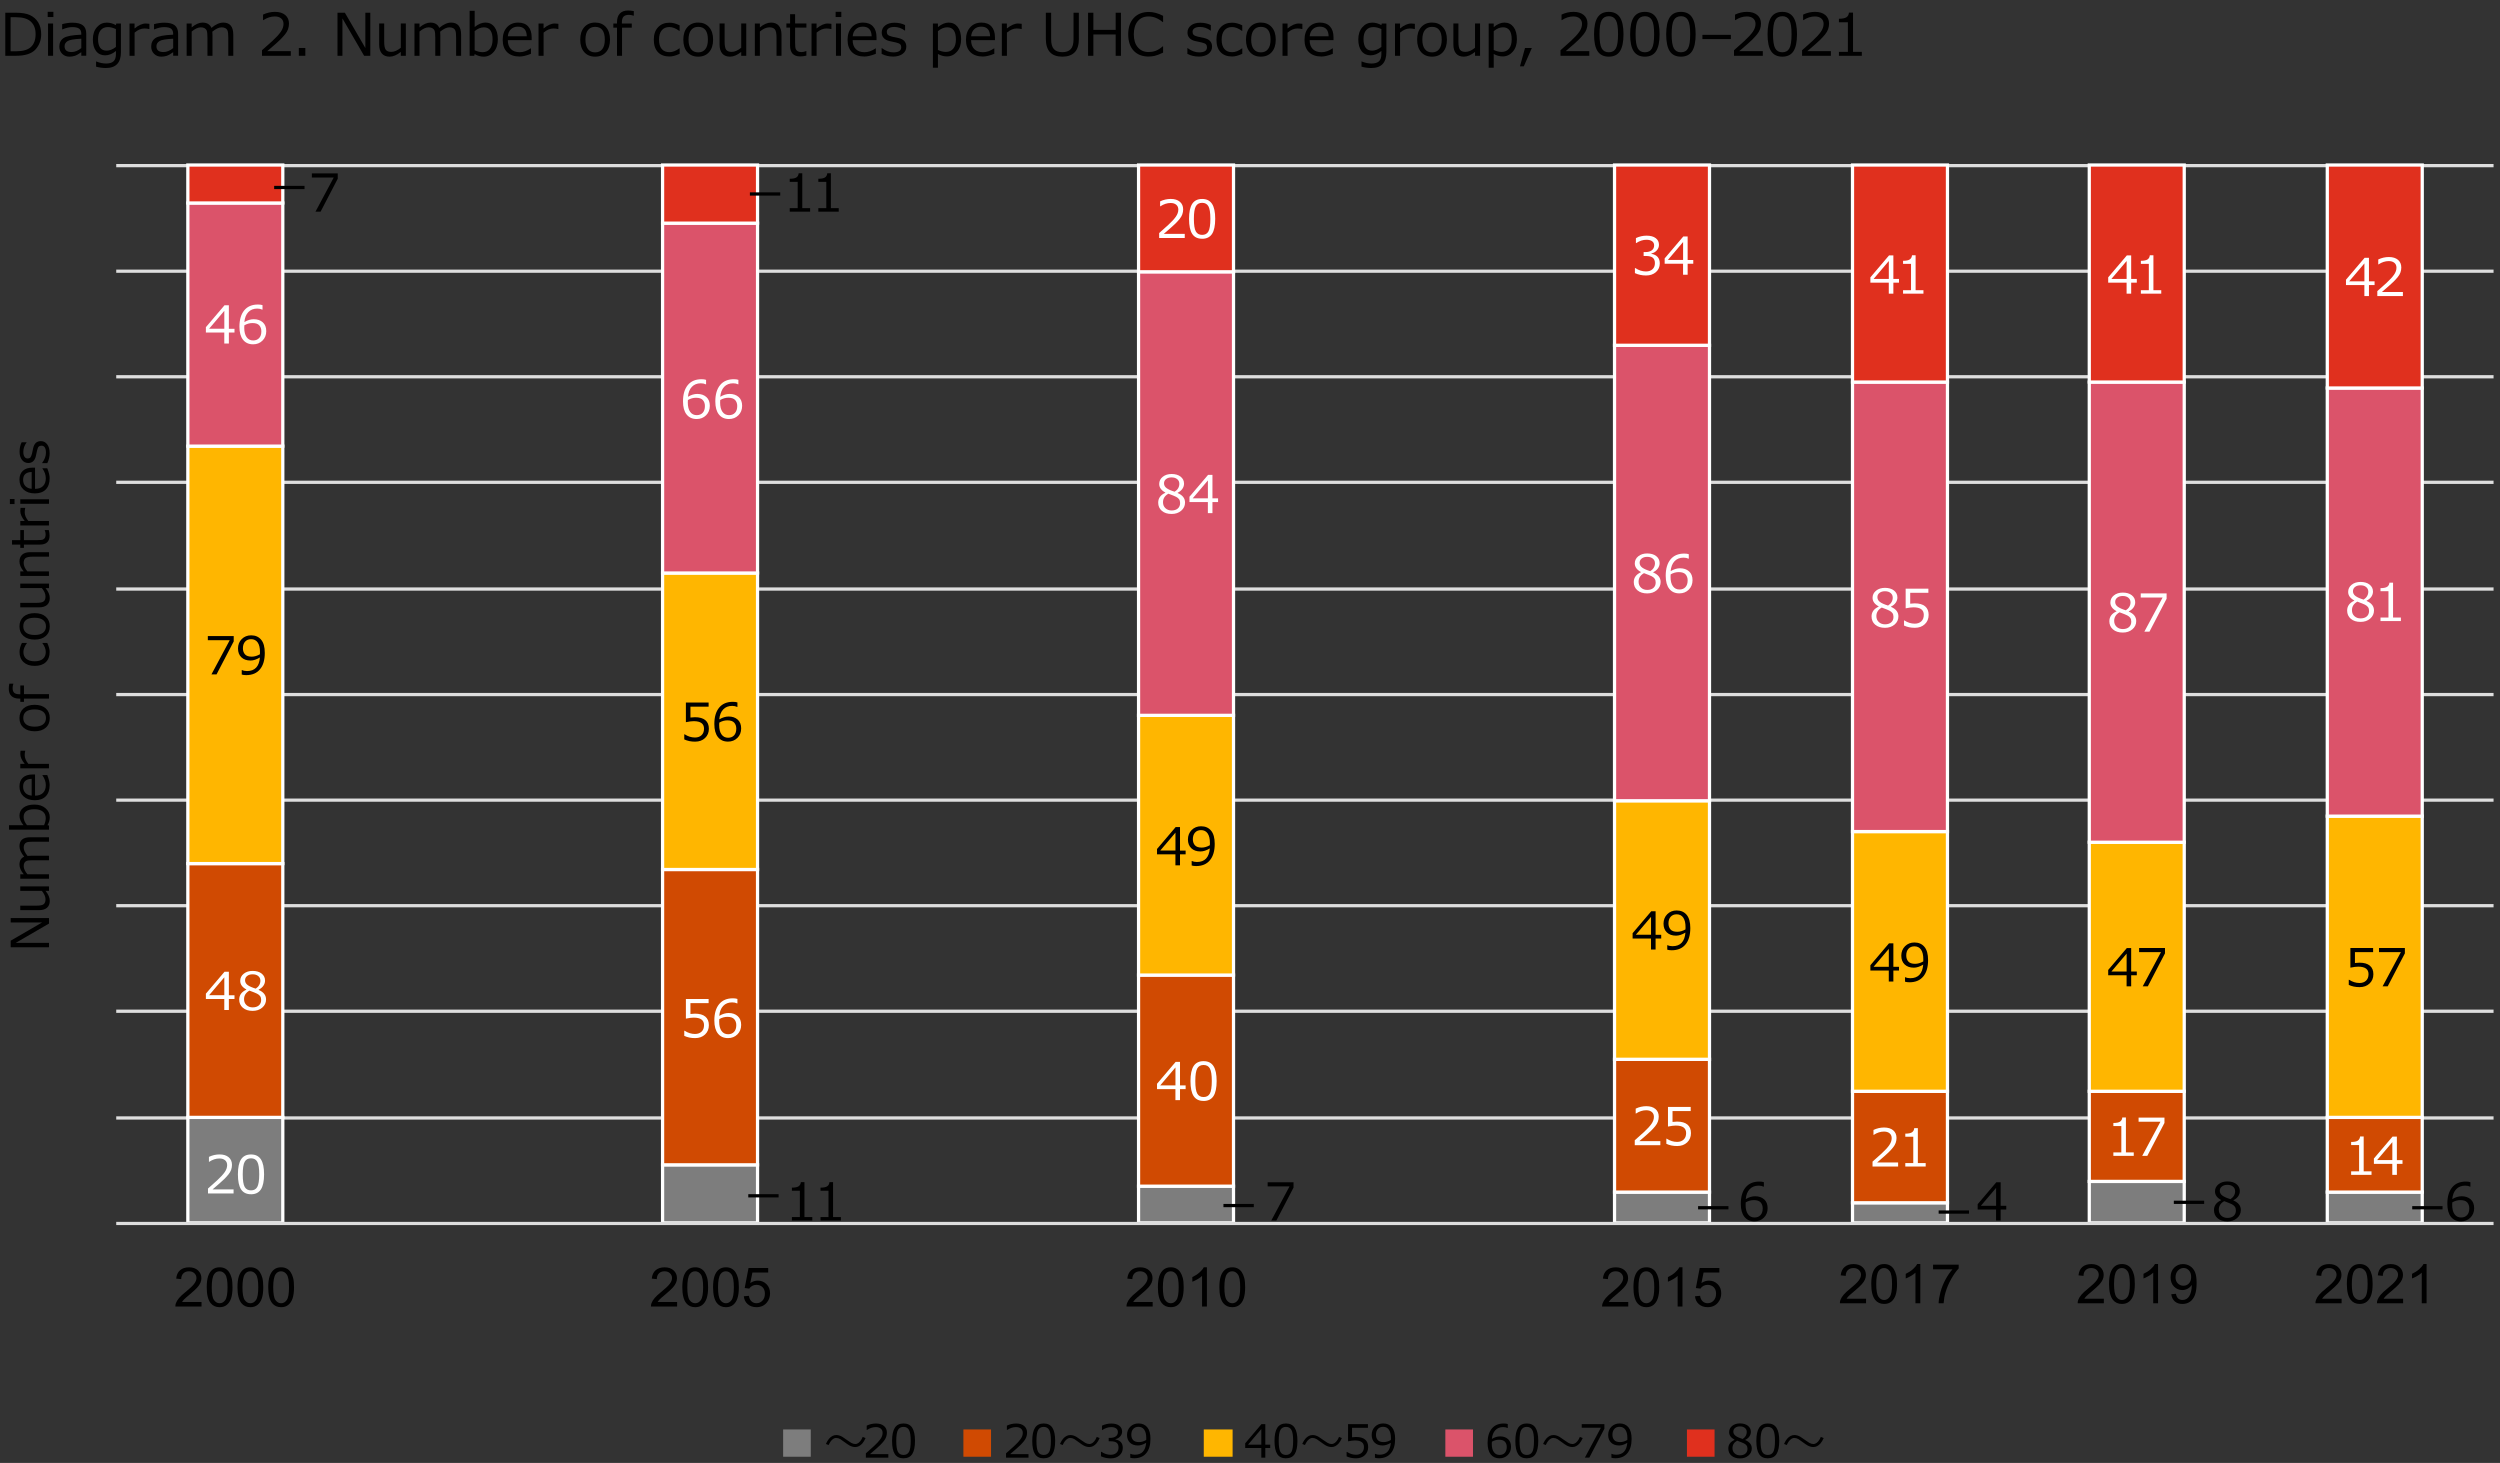
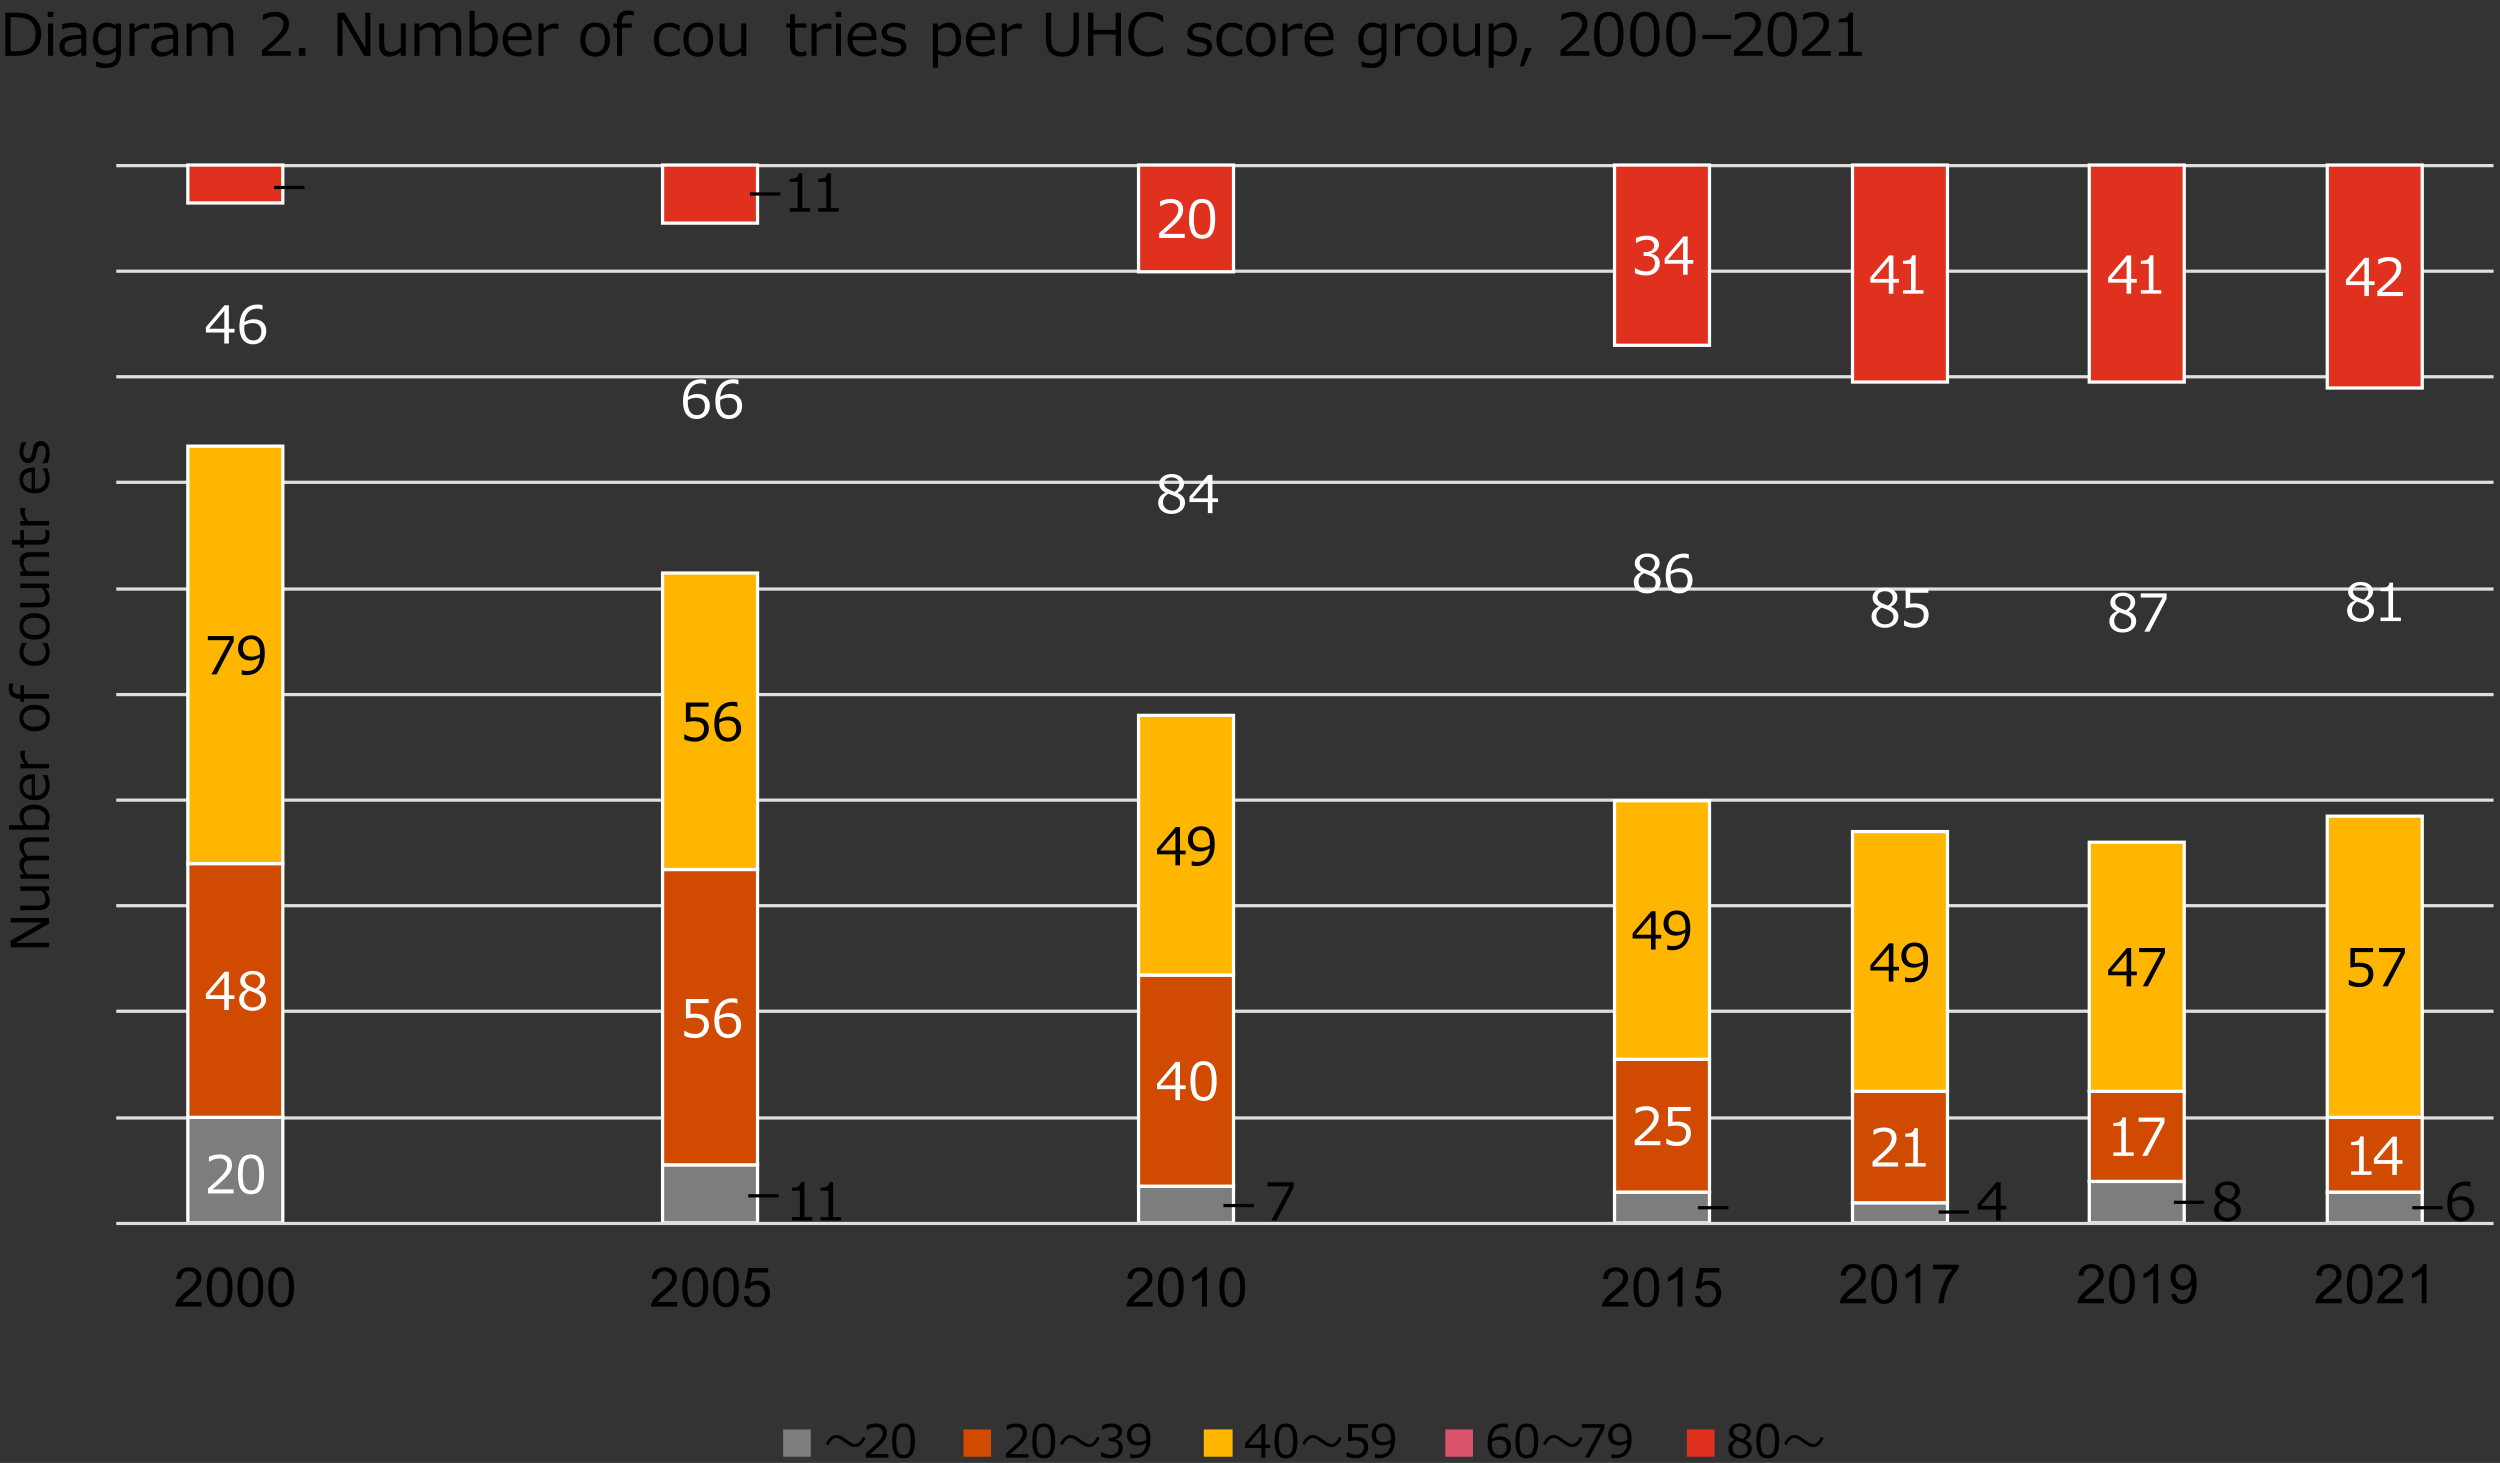
<svg xmlns="http://www.w3.org/2000/svg" viewBox="0 0 769 450">
  <rect x="0" y="0" width="769" height="450" fill="#333333" stroke="none" />
  <g id="object">
    <g>
      <path d="M1.63,17.16V3.91h3.19c1.86,0,3.33.24,4.39.73s1.91,1.23,2.53,2.23.93,2.23.93,3.68c0,1.8-.58,3.36-1.75,4.66s-3.19,1.95-6.06,1.95H1.63ZM3.26,5.3v10.47h1.71c2.09,0,3.61-.44,4.56-1.33s1.42-2.19,1.42-3.92-.48-2.92-1.44-3.84-2.48-1.38-4.54-1.38h-1.71Z" fill="#000" stroke-width="0" />
      <path d="M16.42,5.24h-1.75v-1.61h1.75v1.61ZM16.33,17.16h-1.55V7.23h1.55v9.93Z" fill="#000" stroke-width="0" />
      <path d="M25.01,17.16v-1.11c-.83.6-1.51.98-2.04,1.14s-1.08.24-1.63.24c-.88,0-1.62-.29-2.21-.88s-.88-1.33-.88-2.23c0-1.15.43-2.02,1.3-2.61s2.69-.93,5.45-1.04v-.3c0-.69-.21-1.2-.62-1.53s-1.13-.5-2.16-.5c-.91,0-1.92.23-3.03.7h-.07v-1.61c1.1-.3,2.15-.45,3.16-.45,1.47,0,2.55.27,3.23.82s1.02,1.4,1.02,2.55v6.79h-1.54ZM25.01,14.79v-2.88c-2.19.1-3.59.34-4.21.73s-.94.91-.94,1.59c0,1.19.72,1.78,2.16,1.78.98,0,1.97-.4,2.99-1.21Z" fill="#000" stroke-width="0" />
      <path d="M37.2,16.03c0,3.26-1.54,4.89-4.63,4.89-1.01,0-2.02-.14-3.02-.41v-1.6h.07c1.03.42,2.04.63,3.04.63s1.77-.23,2.26-.68.74-1.19.74-2.2v-.98c-1.06.89-2.17,1.34-3.33,1.34s-2.1-.43-2.77-1.3-1-2.07-1-3.6.41-2.78,1.23-3.73,1.84-1.43,3.06-1.43c.96,0,1.9.26,2.8.78l.11-.5h1.43v8.81ZM35.65,14.43v-5.49c-.87-.4-1.69-.61-2.44-.61-.97,0-1.72.32-2.25.96s-.8,1.55-.8,2.74c0,2.37.88,3.55,2.64,3.55.93,0,1.89-.38,2.87-1.15Z" fill="#000" stroke-width="0" />
      <path d="M39.84,17.16V7.23h1.55v1.53c1.24-1.02,2.39-1.53,3.44-1.53.37,0,.74.03,1.12.09v1.62h-.06c-.49-.12-.98-.18-1.48-.18-1,0-2,.42-3.01,1.27v7.14h-1.55Z" fill="#000" stroke-width="0" />
      <path d="M53.27,17.16v-1.11c-.83.6-1.51.98-2.04,1.14s-1.08.24-1.63.24c-.88,0-1.62-.29-2.21-.88s-.88-1.33-.88-2.23c0-1.15.43-2.02,1.3-2.61s2.69-.93,5.45-1.04v-.3c0-.69-.21-1.2-.62-1.53s-1.13-.5-2.16-.5c-.91,0-1.92.23-3.03.7h-.07v-1.61c1.1-.3,2.15-.45,3.16-.45,1.47,0,2.55.27,3.23.82s1.02,1.4,1.02,2.55v6.79h-1.54ZM53.27,14.79v-2.88c-2.19.1-3.59.34-4.21.73s-.94.91-.94,1.59c0,1.19.72,1.78,2.16,1.78.98,0,1.97-.4,2.99-1.21Z" fill="#000" stroke-width="0" />
      <path d="M70.22,17.16v-5.56c0-1.07-.08-1.79-.22-2.15s-.38-.62-.69-.79-.7-.25-1.16-.25c-.8,0-1.75.44-2.84,1.33.04.3.05.69.05,1.17v6.26h-1.55v-5.56c0-1.1-.08-1.83-.22-2.18s-.38-.6-.68-.77-.68-.25-1.15-.25c-.84,0-1.77.43-2.8,1.28v7.47h-1.55V7.23h1.55v1.2c1.18-.98,2.29-1.48,3.34-1.48,1.35,0,2.27.54,2.74,1.63,1.28-1.08,2.49-1.63,3.64-1.63,2.06,0,3.08,1.25,3.08,3.74v6.47h-1.55Z" fill="#000" stroke-width="0" />
      <path d="M89.45,17.16h-8.86v-1.71c.94-.81,1.99-1.75,3.16-2.82s2.04-2.02,2.61-2.83.85-1.63.85-2.44c0-.72-.24-1.28-.72-1.69s-1.13-.61-1.95-.61c-1.2,0-2.38.38-3.54,1.14h-.09v-1.71c1.18-.56,2.41-.84,3.67-.84,1.34,0,2.39.32,3.16.97s1.15,1.53,1.15,2.65c0,.6-.1,1.17-.29,1.71s-.5,1.08-.92,1.59-.91,1.06-1.49,1.64-1.91,1.76-4,3.53h7.26v1.42Z" fill="#000" stroke-width="0" />
      <path d="M93.92,17.16h-2v-2.4h2v2.4Z" fill="#000" stroke-width="0" />
      <path d="M113.9,17.16h-1.9l-6.67-11.5v11.5h-1.52V3.91h2.27l6.3,10.86V3.91h1.52v13.25Z" fill="#000" stroke-width="0" />
      <path d="M124.84,17.16h-1.55v-1.2c-1.2.98-2.35,1.47-3.45,1.47-1.04,0-1.83-.32-2.38-.96s-.83-1.56-.83-2.76v-6.49h1.55v5.58c0,1.28.17,2.12.51,2.54s.9.62,1.67.62c.91,0,1.89-.42,2.93-1.27v-7.47h1.55v9.93Z" fill="#000" stroke-width="0" />
      <path d="M140.3,17.16v-5.56c0-1.07-.08-1.79-.22-2.15s-.38-.62-.69-.79-.7-.25-1.16-.25c-.8,0-1.75.44-2.84,1.33.04.3.05.69.05,1.17v6.26h-1.55v-5.56c0-1.1-.08-1.83-.22-2.18s-.38-.6-.68-.77-.68-.25-1.15-.25c-.84,0-1.77.43-2.8,1.28v7.47h-1.55V7.23h1.55v1.2c1.18-.98,2.29-1.48,3.34-1.48,1.35,0,2.27.54,2.74,1.63,1.28-1.08,2.49-1.63,3.64-1.63,2.06,0,3.08,1.25,3.08,3.74v6.47h-1.55Z" fill="#000" stroke-width="0" />
      <path d="M146.01,16.63l-.13.53h-1.42V3.32h1.55v4.99c1.13-.91,2.23-1.37,3.3-1.37,1.17,0,2.1.46,2.79,1.38s1.04,2.18,1.04,3.78-.42,2.87-1.26,3.85-1.88,1.48-3.11,1.48c-.97,0-1.88-.27-2.75-.8ZM146,9.57v5.89c.88.39,1.69.59,2.44.59.97,0,1.73-.34,2.27-1.02s.81-1.64.81-2.88c0-2.5-.89-3.74-2.68-3.74-.95,0-1.9.39-2.85,1.17Z" fill="#000" stroke-width="0" />
      <path d="M159.84,17.39c-1.65,0-2.93-.45-3.84-1.34s-1.37-2.16-1.37-3.79.44-2.91,1.31-3.87,2.03-1.44,3.47-1.44c1.31,0,2.33.39,3.05,1.18s1.08,1.9,1.08,3.36v.85h-7.34c0,1.2.32,2.11.97,2.76s1.54.96,2.68.96,2.27-.4,3.41-1.19h.07v1.68c-1.41.56-2.58.84-3.51.84ZM156.21,11.16h5.83c-.05-1.97-.95-2.96-2.72-2.96-.89,0-1.61.26-2.16.79s-.87,1.25-.95,2.17Z" fill="#000" stroke-width="0" />
      <path d="M165.65,17.16V7.23h1.55v1.53c1.24-1.02,2.39-1.53,3.44-1.53.37,0,.74.03,1.12.09v1.62h-.06c-.49-.12-.98-.18-1.48-.18-1,0-2,.42-3.01,1.27v7.14h-1.55Z" fill="#000" stroke-width="0" />
      <path d="M183.06,17.43c-1.41,0-2.53-.47-3.35-1.4s-1.23-2.21-1.23-3.83.41-2.9,1.24-3.84,1.94-1.42,3.34-1.42,2.51.47,3.34,1.41,1.24,2.22,1.24,3.85-.41,2.91-1.24,3.84-1.94,1.39-3.34,1.39ZM183.06,8.26c-.96,0-1.69.34-2.21,1.01s-.77,1.65-.77,2.93.26,2.23.77,2.9,1.25,1.01,2.21,1.01,1.69-.34,2.21-1.01.77-1.64.77-2.9c0-2.62-.99-3.94-2.98-3.94Z" fill="#000" stroke-width="0" />
      <path d="M194.96,4.83h-.05c-.54-.18-1.02-.26-1.43-.26-.79,0-1.35.18-1.69.55s-.5.98-.5,1.82v.29h3.04v1.27h-2.99v8.67h-1.55v-8.67h-1.13v-1.27h1.13v-.39c0-1.17.29-2.06.88-2.68s1.42-.93,2.51-.93c.53,0,1.12.06,1.78.18v1.42Z" fill="#000" stroke-width="0" />
      <path d="M209.05,16.55c-1.19.56-2.23.83-3.11.83-1.53,0-2.72-.45-3.56-1.34s-1.27-2.17-1.27-3.83.44-2.9,1.31-3.83,2.05-1.4,3.53-1.4c.98,0,2.01.27,3.1.82v1.72h-.07c-1.1-.8-2.12-1.2-3.07-1.2-1.01,0-1.8.34-2.36,1.01s-.84,1.63-.84,2.88.28,2.2.84,2.86,1.35.98,2.37.98,2-.4,3.07-1.19h.07v1.69Z" fill="#000" stroke-width="0" />
      <path d="M214.77,17.43c-1.41,0-2.53-.47-3.35-1.4s-1.23-2.21-1.23-3.83.41-2.9,1.24-3.84,1.94-1.42,3.34-1.42,2.51.47,3.34,1.41,1.24,2.22,1.24,3.85-.41,2.91-1.24,3.84-1.94,1.39-3.34,1.39ZM214.77,8.26c-.96,0-1.69.34-2.21,1.01s-.77,1.65-.77,2.93.26,2.23.77,2.9,1.25,1.01,2.21,1.01,1.69-.34,2.21-1.01.77-1.64.77-2.9c0-2.62-.99-3.94-2.98-3.94Z" fill="#000" stroke-width="0" />
      <path d="M229.55,17.16h-1.55v-1.2c-1.2.98-2.35,1.47-3.45,1.47-1.04,0-1.83-.32-2.38-.96s-.83-1.56-.83-2.76v-6.49h1.55v5.58c0,1.28.17,2.12.51,2.54s.9.62,1.67.62c.91,0,1.89-.42,2.93-1.27v-7.47h1.55v9.93Z" fill="#000" stroke-width="0" />
-       <path d="M240.41,17.16h-1.55v-5.56c0-1.29-.17-2.14-.51-2.56s-.9-.63-1.68-.63c-.92,0-1.9.43-2.93,1.28v7.47h-1.55V7.23h1.55v1.2c1.17-.98,2.32-1.48,3.45-1.48,1.03,0,1.82.32,2.37.96s.83,1.57.83,2.78v6.47Z" fill="#000" stroke-width="0" />
      <path d="M246.1,17.35c-2.05,0-3.08-1.13-3.08-3.38v-5.48h-1.13v-1.27h1.14v-2.86h1.54v2.86h3.48v1.27h-3.48v4.6c0,1.04.07,1.72.22,2.03s.36.53.65.68.67.22,1.12.22.91-.11,1.43-.32h.05v1.41c-.7.17-1.35.25-1.95.25Z" fill="#000" stroke-width="0" />
      <path d="M249.63,17.16V7.23h1.55v1.53c1.24-1.02,2.39-1.53,3.44-1.53.37,0,.74.03,1.12.09v1.62h-.06c-.49-.12-.98-.18-1.48-.18-1,0-2,.42-3.01,1.27v7.14h-1.55Z" fill="#000" stroke-width="0" />
      <path d="M258.79,5.24h-1.75v-1.61h1.75v1.61ZM258.69,17.16h-1.55V7.23h1.55v9.93Z" fill="#000" stroke-width="0" />
      <path d="M265.92,17.39c-1.65,0-2.93-.45-3.84-1.34s-1.37-2.16-1.37-3.79.44-2.91,1.31-3.87,2.03-1.44,3.47-1.44c1.31,0,2.33.39,3.05,1.18s1.08,1.9,1.08,3.36v.85h-7.34c0,1.2.32,2.11.97,2.76s1.54.96,2.68.96,2.27-.4,3.41-1.19h.07v1.68c-1.41.56-2.58.84-3.51.84ZM262.29,11.16h5.83c-.05-1.97-.95-2.96-2.72-2.96-.89,0-1.61.26-2.16.79s-.87,1.25-.95,2.17Z" fill="#000" stroke-width="0" />
      <path d="M274.69,17.4c-1.24,0-2.41-.27-3.5-.82v-1.79h.06c1.18.88,2.36,1.32,3.52,1.32,1.63,0,2.45-.52,2.45-1.55,0-.4-.11-.72-.33-.94s-.67-.41-1.35-.57c-.57-.11-1.23-.25-1.98-.43s-1.32-.48-1.73-.93-.61-1.01-.61-1.7c0-.88.36-1.6,1.07-2.16s1.67-.84,2.87-.84,2.31.24,3.24.72v1.71h-.06c-1.03-.76-2.11-1.13-3.26-1.13-.71,0-1.27.13-1.68.39s-.62.62-.62,1.09c0,.41.11.72.33.94s.66.41,1.31.57l1.94.42c.8.18,1.41.48,1.81.93s.61,1.02.61,1.72c0,.91-.37,1.65-1.12,2.21s-1.74.85-3,.85Z" fill="#000" stroke-width="0" />
      <path d="M288.51,16.59v4.24h-1.55V7.23h1.55v1.1c1.13-.92,2.23-1.38,3.3-1.38,1.17,0,2.1.46,2.79,1.37s1.04,2.16,1.04,3.76-.42,2.84-1.26,3.81-1.88,1.47-3.11,1.47c-.94,0-1.86-.25-2.76-.76ZM288.51,9.58v5.8c.88.39,1.69.59,2.44.59.97,0,1.72-.34,2.27-1.01s.82-1.62.82-2.84c0-2.48-.89-3.72-2.68-3.72-.95,0-1.9.39-2.85,1.18Z" fill="#000" stroke-width="0" />
      <path d="M302.35,17.39c-1.65,0-2.93-.45-3.85-1.34s-1.37-2.16-1.37-3.79.44-2.91,1.31-3.87,2.03-1.44,3.47-1.44c1.31,0,2.33.39,3.05,1.18s1.09,1.9,1.09,3.36v.85h-7.34c0,1.2.32,2.11.97,2.76s1.54.96,2.69.96,2.27-.4,3.41-1.19h.07v1.68c-1.41.56-2.58.84-3.51.84ZM298.72,11.16h5.83c-.05-1.97-.95-2.96-2.72-2.96-.89,0-1.61.26-2.16.79s-.87,1.25-.95,2.17Z" fill="#000" stroke-width="0" />
      <path d="M308.17,17.16V7.23h1.55v1.53c1.24-1.02,2.39-1.53,3.44-1.53.37,0,.74.03,1.12.09v1.62h-.06c-.49-.12-.98-.18-1.48-.18-1,0-2,.42-3.01,1.27v7.14h-1.55Z" fill="#000" stroke-width="0" />
      <path d="M331.87,11.9c0,1.92-.44,3.32-1.31,4.2s-2.13,1.33-3.78,1.33c-3.39,0-5.08-1.84-5.08-5.53V3.91h1.63v8.14c0,1.42.28,2.44.85,3.06s1.43.94,2.59.94,2-.31,2.58-.92.87-1.62.87-3.04V3.91h1.63v7.99Z" fill="#000" stroke-width="0" />
      <path d="M344.81,17.16h-1.63v-6.55h-6.86v6.55h-1.63V3.91h1.63v5.28h6.86V3.91h1.63v13.25Z" fill="#000" stroke-width="0" />
      <path d="M353.37,17.4c-1.98,0-3.53-.6-4.65-1.79s-1.68-2.88-1.68-5.05.57-3.81,1.71-5.04c1.14-1.22,2.68-1.84,4.64-1.84,1.4,0,2.86.4,4.38,1.19v1.92h-.12c-1.38-1.15-2.83-1.73-4.36-1.73-1.39,0-2.5.48-3.31,1.45s-1.22,2.32-1.22,4.04.41,3.05,1.24,4.01,1.93,1.45,3.31,1.45c.74,0,1.45-.12,2.13-.36s1.41-.7,2.21-1.39h.12v1.93c-1.12.53-2,.87-2.62,1-.62.13-1.21.2-1.76.2Z" fill="#000" stroke-width="0" />
      <path d="M368.74,17.4c-1.24,0-2.41-.27-3.5-.82v-1.79h.06c1.18.88,2.36,1.32,3.52,1.32,1.63,0,2.45-.52,2.45-1.55,0-.4-.11-.72-.33-.94s-.67-.41-1.35-.57c-.57-.11-1.23-.25-1.98-.43s-1.32-.48-1.73-.93c-.41-.44-.61-1.01-.61-1.7,0-.88.36-1.6,1.07-2.16s1.67-.84,2.87-.84,2.31.24,3.24.72v1.71h-.06c-1.03-.76-2.11-1.13-3.26-1.13-.71,0-1.27.13-1.68.39s-.62.62-.62,1.09c0,.41.11.72.33.94.22.22.66.41,1.31.57l1.94.42c.8.18,1.41.48,1.81.93s.61,1.02.61,1.72c0,.91-.37,1.65-1.12,2.21s-1.74.85-3,.85Z" fill="#000" stroke-width="0" />
      <path d="M382.12,16.55c-1.19.56-2.23.83-3.11.83-1.53,0-2.72-.45-3.56-1.34-.85-.9-1.27-2.17-1.27-3.83s.44-2.9,1.31-3.83,2.05-1.4,3.53-1.4c.98,0,2.01.27,3.1.82v1.72h-.07c-1.1-.8-2.12-1.2-3.07-1.2-1.01,0-1.8.34-2.36,1.01s-.84,1.63-.84,2.88.28,2.2.84,2.86,1.35.98,2.37.98,2-.4,3.07-1.19h.07v1.69Z" fill="#000" stroke-width="0" />
      <path d="M387.84,17.43c-1.41,0-2.53-.47-3.35-1.4s-1.23-2.21-1.23-3.83.41-2.9,1.24-3.84,1.94-1.42,3.34-1.42,2.51.47,3.34,1.41,1.24,2.22,1.24,3.85-.41,2.91-1.24,3.84-1.94,1.39-3.34,1.39ZM387.84,8.26c-.96,0-1.69.34-2.21,1.01s-.77,1.65-.77,2.93.26,2.23.77,2.9,1.25,1.01,2.21,1.01,1.69-.34,2.21-1.01.77-1.64.77-2.9c0-2.62-.99-3.94-2.98-3.94Z" fill="#000" stroke-width="0" />
      <path d="M394.5,17.16V7.23h1.55v1.53c1.24-1.02,2.39-1.53,3.44-1.53.37,0,.74.03,1.12.09v1.62h-.06c-.49-.12-.98-.18-1.48-.18-1,0-2,.42-3.01,1.27v7.14h-1.55Z" fill="#000" stroke-width="0" />
      <path d="M406.49,17.39c-1.65,0-2.93-.45-3.85-1.34s-1.37-2.16-1.37-3.79.44-2.91,1.31-3.87,2.03-1.44,3.47-1.44c1.31,0,2.33.39,3.05,1.18s1.09,1.9,1.09,3.36v.85h-7.34c0,1.2.32,2.11.97,2.76.65.64,1.54.96,2.68.96s2.27-.4,3.41-1.19h.07v1.68c-1.41.56-2.58.84-3.51.84ZM402.86,11.16h5.83c-.05-1.97-.95-2.96-2.72-2.96-.89,0-1.61.26-2.16.79s-.87,1.25-.95,2.17Z" fill="#000" stroke-width="0" />
      <path d="M426.45,16.03c0,3.26-1.54,4.89-4.63,4.89-1.01,0-2.02-.14-3.02-.41v-1.6h.07c1.03.42,2.04.63,3.04.63s1.77-.23,2.26-.68.74-1.19.74-2.2v-.98c-1.06.89-2.17,1.34-3.33,1.34s-2.1-.43-2.77-1.3-1-2.07-1-3.6.41-2.78,1.24-3.73c.82-.95,1.84-1.43,3.06-1.43.96,0,1.9.26,2.8.78l.11-.5h1.43v8.81ZM424.91,14.43v-5.49c-.87-.4-1.69-.61-2.44-.61-.97,0-1.72.32-2.25.96-.54.64-.8,1.55-.8,2.74,0,2.37.88,3.55,2.64,3.55.93,0,1.89-.38,2.87-1.15Z" fill="#000" stroke-width="0" />
      <path d="M429.1,17.16V7.23h1.55v1.53c1.24-1.02,2.39-1.53,3.44-1.53.37,0,.74.03,1.12.09v1.62h-.06c-.49-.12-.98-.18-1.48-.18-1,0-2,.42-3.01,1.27v7.14h-1.55Z" fill="#000" stroke-width="0" />
      <path d="M440.49,17.43c-1.41,0-2.53-.47-3.35-1.4s-1.23-2.21-1.23-3.83.41-2.9,1.24-3.84,1.94-1.42,3.34-1.42,2.51.47,3.34,1.41,1.24,2.22,1.24,3.85-.41,2.91-1.24,3.84-1.94,1.39-3.34,1.39ZM440.49,8.26c-.96,0-1.69.34-2.21,1.01s-.77,1.65-.77,2.93.26,2.23.77,2.9,1.25,1.01,2.21,1.01,1.69-.34,2.21-1.01.77-1.64.77-2.9c0-2.62-.99-3.94-2.98-3.94Z" fill="#000" stroke-width="0" />
      <path d="M455.27,17.16h-1.55v-1.2c-1.2.98-2.35,1.47-3.45,1.47-1.04,0-1.83-.32-2.38-.96s-.83-1.56-.83-2.76v-6.49h1.55v5.58c0,1.28.17,2.12.51,2.54.34.42.9.62,1.67.62.91,0,1.89-.42,2.93-1.27v-7.47h1.55v9.93Z" fill="#000" stroke-width="0" />
      <path d="M459.47,16.59v4.24h-1.55V7.23h1.55v1.1c1.13-.92,2.23-1.38,3.3-1.38,1.17,0,2.1.46,2.79,1.37s1.04,2.16,1.04,3.76-.42,2.84-1.26,3.81-1.88,1.47-3.11,1.47c-.94,0-1.86-.25-2.76-.76ZM459.47,9.58v5.8c.88.39,1.69.59,2.44.59.97,0,1.72-.34,2.27-1.01s.82-1.62.82-2.84c0-2.48-.89-3.72-2.68-3.72-.95,0-1.9.39-2.85,1.18Z" fill="#000" stroke-width="0" />
      <path d="M471.2,14.76l-2.48,5.65h-1.18l1.55-5.65h2.11Z" fill="#000" stroke-width="0" />
      <path d="M488.87,17.16h-8.86v-1.71c.94-.81,1.99-1.75,3.16-2.82,1.17-1.07,2.04-2.02,2.61-2.83s.85-1.63.85-2.44c0-.72-.24-1.28-.72-1.69-.48-.4-1.13-.61-1.95-.61-1.2,0-2.38.38-3.54,1.14h-.09v-1.71c1.18-.56,2.41-.84,3.67-.84,1.34,0,2.39.32,3.16.97s1.15,1.53,1.15,2.65c0,.6-.1,1.17-.29,1.71-.2.54-.5,1.08-.92,1.59s-.91,1.06-1.49,1.64-1.91,1.76-4,3.53h7.26v1.42Z" fill="#000" stroke-width="0" />
      <path d="M494.87,17.43c-1.56,0-2.7-.56-3.44-1.67s-1.1-2.85-1.1-5.21.37-4.1,1.1-5.22,1.88-1.68,3.43-1.68,2.68.56,3.42,1.68,1.11,2.85,1.11,5.2-.37,4.11-1.1,5.23-1.88,1.67-3.43,1.67ZM494.87,4.99c-1,0-1.73.4-2.18,1.19s-.68,2.25-.68,4.36.23,3.54.68,4.34,1.18,1.2,2.18,1.2,1.73-.4,2.17-1.2c.45-.8.67-2.25.67-4.36s-.22-3.51-.67-4.32-1.17-1.22-2.18-1.22Z" fill="#000" stroke-width="0" />
      <path d="M505.97,17.43c-1.56,0-2.7-.56-3.44-1.67s-1.1-2.85-1.1-5.21.37-4.1,1.1-5.22,1.88-1.68,3.43-1.68,2.68.56,3.42,1.68,1.11,2.85,1.11,5.2-.37,4.11-1.1,5.23-1.88,1.67-3.43,1.67ZM505.97,4.99c-1,0-1.73.4-2.18,1.19s-.68,2.25-.68,4.36.23,3.54.68,4.34,1.18,1.2,2.18,1.2,1.73-.4,2.17-1.2c.45-.8.67-2.25.67-4.36s-.22-3.51-.67-4.32-1.17-1.22-2.18-1.22Z" fill="#000" stroke-width="0" />
      <path d="M517.06,17.43c-1.56,0-2.7-.56-3.44-1.67s-1.1-2.85-1.1-5.21.37-4.1,1.1-5.22,1.88-1.68,3.43-1.68,2.68.56,3.42,1.68,1.11,2.85,1.11,5.2-.37,4.11-1.1,5.23-1.88,1.67-3.43,1.67ZM517.06,4.99c-1,0-1.73.4-2.18,1.19s-.68,2.25-.68,4.36.23,3.54.68,4.34,1.18,1.2,2.18,1.2,1.73-.4,2.17-1.2c.45-.8.67-2.25.67-4.36s-.22-3.51-.67-4.32-1.17-1.22-2.18-1.22Z" fill="#000" stroke-width="0" />
      <path d="M532.41,12.02h-8.75v-1.3h8.75v1.3Z" fill="#000" stroke-width="0" />
      <path d="M542.24,17.16h-8.86v-1.71c.94-.81,1.99-1.75,3.16-2.82,1.17-1.07,2.04-2.02,2.61-2.83s.85-1.63.85-2.44c0-.72-.24-1.28-.72-1.69-.48-.4-1.13-.61-1.95-.61-1.2,0-2.38.38-3.54,1.14h-.09v-1.71c1.18-.56,2.41-.84,3.67-.84,1.34,0,2.39.32,3.16.97s1.15,1.53,1.15,2.65c0,.6-.1,1.17-.29,1.71-.2.54-.5,1.08-.92,1.59s-.91,1.06-1.49,1.64-1.91,1.76-4,3.53h7.26v1.42Z" fill="#000" stroke-width="0" />
      <path d="M548.24,17.43c-1.56,0-2.7-.56-3.44-1.67s-1.1-2.85-1.1-5.21.37-4.1,1.1-5.22,1.88-1.68,3.43-1.68,2.68.56,3.42,1.68,1.11,2.85,1.11,5.2-.37,4.11-1.1,5.23-1.88,1.67-3.43,1.67ZM548.24,4.99c-1,0-1.73.4-2.18,1.19s-.68,2.25-.68,4.36.23,3.54.68,4.34,1.18,1.2,2.18,1.2,1.73-.4,2.17-1.2c.45-.8.67-2.25.67-4.36s-.22-3.51-.67-4.32-1.17-1.22-2.18-1.22Z" fill="#000" stroke-width="0" />
      <path d="M563.18,17.16h-8.86v-1.71c.94-.81,1.99-1.75,3.16-2.82,1.17-1.07,2.04-2.02,2.61-2.83s.85-1.63.85-2.44c0-.72-.24-1.28-.72-1.69-.48-.4-1.13-.61-1.95-.61-1.2,0-2.38.38-3.54,1.14h-.09v-1.71c1.18-.56,2.41-.84,3.67-.84,1.34,0,2.39.32,3.16.97s1.15,1.53,1.15,2.65c0,.6-.1,1.17-.29,1.71-.2.54-.5,1.08-.92,1.59s-.91,1.06-1.49,1.64-1.91,1.76-4,3.53h7.26v1.42Z" fill="#000" stroke-width="0" />
      <path d="M572.7,17.16h-7.05v-1.21h2.76V6.84h-2.76v-1.07c1.08,0,1.85-.16,2.31-.46s.72-.78.78-1.44h1.25v12.08h2.71v1.21Z" fill="#000" stroke-width="0" />
    </g>
    <path d="M35.75,343.89h731.27M35.75,311.06h731.27M35.75,278.59h731.27M35.75,246.12h731.27M35.75,213.65h731.27M35.75,181.19h731.27M35.75,148.35h731.27M35.75,115.89h731.27M35.75,83.42h731.27M35.75,50.95h731.27" fill="none" stroke="#dedede" stroke-linejoin="round" />
    <path d="M57.78,343.71h29.21v32.45h-29.21v-32.45ZM203.81,358.3h29.21v17.86h-29.21v-17.86ZM350.22,364.87h29.21v11.29h-29.21v-11.29ZM496.63,366.69h29.21v9.47h-29.21v-9.47ZM569.83,369.97h29.21v6.19h-29.21v-6.19ZM642.66,363.41h29.21v12.75h-29.21v-12.75ZM715.87,366.69h29.21v9.47h-29.21v-9.47Z" fill="#7d7d7d" stroke="#fff" stroke-miterlimit="10" />
    <path d="M57.78,265.64h29.21v78.07h-29.21v-78.07ZM203.81,267.46h29.21v90.84h-29.21v-90.84ZM350.22,299.93h29.21v64.94h-29.21v-64.94ZM496.63,325.83h29.21v40.86h-29.21v-40.86ZM569.83,335.68h29.21v34.29h-29.21v-34.29ZM642.66,335.68h29.21v27.72h-29.21v-27.72ZM715.87,343.71h29.21v22.98h-29.21v-22.98Z" fill="#d04a02" stroke="#fff" stroke-miterlimit="10" />
    <path d="M57.78,137.23h29.21v128.41h-29.21v-128.41ZM203.81,176.26h29.21v91.2h-29.21v-91.2ZM350.22,220.04h29.21v79.89h-29.21v-79.89ZM496.63,246.31h29.21v79.53h-29.21v-79.53ZM569.83,255.79h29.21v79.89h-29.21v-79.89ZM642.66,259.07h29.21v76.61h-29.21v-76.61ZM715.87,251.05h29.21v92.66h-29.21v-92.66Z" fill="#ffb600" stroke="#fff" stroke-miterlimit="10" />
-     <path d="M57.78,62.44h29.21v74.79h-29.21V62.44ZM203.81,68.64h29.21v107.62h-29.21v-107.62ZM350.22,83.6h29.21v136.44h-29.21V83.6ZM496.63,106.22h29.21v140.09h-29.21V106.22ZM569.83,117.53h29.21v138.26h-29.21V117.53ZM642.66,117.53h29.21v141.54h-29.21V117.53ZM715.87,119.35h29.21v131.7h-29.21V119.35Z" fill="#db536a" stroke="#fff" stroke-miterlimit="10" />
    <path d="M57.78,50.76h29.21v11.68h-29.21v-11.68ZM203.81,50.76h29.21v17.88h-29.21v-17.88ZM350.22,50.76h29.21v32.84h-29.21v-32.84ZM496.63,50.76h29.21v55.45h-29.21v-55.45ZM569.83,50.76h29.21v66.76h-29.21V50.76ZM642.66,50.76h29.21v66.76h-29.21V50.76ZM715.87,50.76h29.21v68.59h-29.21V50.76Z" fill="#e0301e" stroke="#fff" stroke-miterlimit="10" />
    <g isolation="isolate">
      <path d="M72.13,307.29h-1.73v3.39h-1.41v-3.39h-5.66v-1.64l5.73-6.74h1.34v7.23h1.73v1.16ZM69,306.13v-5.51l-4.68,5.51h4.68Z" fill="#fff" stroke-width="0" />
      <path d="M75.76,304.44v-.09c-1.25-.68-1.87-1.55-1.87-2.63,0-.89.36-1.62,1.08-2.2s1.63-.87,2.74-.87,2.08.27,2.77.82,1.05,1.26,1.05,2.15c0,.57-.17,1.11-.52,1.61-.35.5-.83.89-1.44,1.18v.1c1.52.65,2.27,1.62,2.27,2.92,0,1.01-.39,1.85-1.18,2.52-.79.67-1.77,1-2.95,1-1.25,0-2.26-.32-3.01-.96-.75-.64-1.12-1.49-1.12-2.53,0-1.36.73-2.36,2.18-3.02ZM76.72,304.72c-1.1.62-1.65,1.5-1.65,2.62,0,.76.25,1.37.75,1.83.5.47,1.14.7,1.91.7s1.43-.2,1.9-.61c.47-.41.7-.97.7-1.68,0-.48-.11-.87-.32-1.17-.21-.29-.52-.54-.93-.75s-1.2-.52-2.36-.95ZM80.09,301.62c0-.56-.22-1.02-.65-1.38s-1.01-.54-1.73-.54-1.25.17-1.68.5-.65.78-.65,1.32c0,.6.27,1.1.81,1.49s1.36.76,2.47,1.09c.96-.62,1.44-1.45,1.44-2.49Z" fill="#fff" stroke-width="0" />
    </g>
    <g isolation="isolate">
      <path d="M71.86,367.11h-7.88v-1.52c.83-.72,1.77-1.55,2.81-2.51s1.81-1.79,2.32-2.52.76-1.45.76-2.17c0-.64-.21-1.14-.64-1.5s-1-.54-1.73-.54c-1.07,0-2.12.34-3.15,1.02h-.08v-1.52c1.05-.5,2.14-.75,3.27-.75,1.19,0,2.12.29,2.8.86s1.02,1.36,1.02,2.36c0,.53-.09,1.04-.26,1.52s-.45.96-.82,1.41-.81.95-1.33,1.46-1.7,1.56-3.55,3.14h6.45v1.26Z" fill="#fff" stroke-width="0" />
      <path d="M77.21,367.35c-1.39,0-2.4-.5-3.05-1.48s-.98-2.53-.98-4.63.33-3.65.98-4.64,1.67-1.49,3.05-1.49,2.38.5,3.04,1.5.98,2.54.98,4.62-.33,3.65-.98,4.64-1.67,1.49-3.05,1.49ZM77.21,356.3c-.89,0-1.54.35-1.94,1.06s-.6,2-.6,3.88.2,3.15.6,3.86,1.05,1.06,1.94,1.06,1.54-.35,1.93-1.06.6-2,.6-3.88-.2-3.12-.59-3.84-1.04-1.08-1.94-1.08Z" fill="#fff" stroke-width="0" />
    </g>
    <g isolation="isolate">
      <path d="M210.48,318.62v-1.56h.12c1.02.66,2.07.99,3.17.99.84,0,1.52-.24,2.03-.72.51-.48.76-1.15.76-2,0-1.54-1.06-2.31-3.17-2.31-.6,0-1.41.1-2.41.31v-6.04h6.99v1.27h-5.59v3.34c.69-.07,1.15-.1,1.39-.1,1.4,0,2.46.3,3.19.91.72.6,1.09,1.48,1.09,2.64s-.39,2.12-1.18,2.86c-.78.74-1.81,1.11-3.07,1.11s-2.34-.23-3.33-.69Z" fill="#fff" stroke-width="0" />
      <path d="M226.83,307.27v1.38h-.09c-.44-.21-.95-.32-1.53-.32-1.15,0-2.07.37-2.76,1.1-.69.73-1.09,1.75-1.2,3.05.98-.59,1.94-.88,2.88-.88,1.14,0,2.07.32,2.78.95s1.07,1.54,1.07,2.72-.39,2.15-1.16,2.91c-.77.76-1.73,1.14-2.88,1.14-1.33,0-2.36-.46-3.1-1.39-.74-.92-1.11-2.26-1.11-4.02,0-2.16.49-3.84,1.48-5.04s2.4-1.79,4.23-1.79c.55,0,1.02.06,1.39.19ZM221.25,313.48c-.02.43-.03.69-.03.77,0,1.24.24,2.2.73,2.87.48.67,1.15,1.01,2.01,1.01.79,0,1.4-.25,1.85-.74s.67-1.18.67-2.07c0-.73-.21-1.34-.63-1.82-.42-.48-1.12-.72-2.1-.72-.85,0-1.68.23-2.49.69Z" fill="#fff" stroke-width="0" />
    </g>
    <g isolation="isolate">
      <path d="M364.7,335.01h-1.73v3.39h-1.41v-3.39h-5.66v-1.64l5.73-6.74h1.34v7.23h1.73v1.16ZM361.57,333.86v-5.51l-4.68,5.51h4.68Z" fill="#fff" stroke-width="0" />
      <path d="M370.22,338.65c-1.39,0-2.4-.5-3.05-1.48s-.98-2.53-.98-4.63.33-3.65.98-4.64c.65-.99,1.67-1.49,3.05-1.49s2.38.5,3.04,1.5c.66,1,.98,2.54.98,4.62s-.33,3.65-.98,4.64-1.67,1.49-3.05,1.49ZM370.22,327.59c-.89,0-1.54.35-1.94,1.06-.4.71-.6,2-.6,3.88s.2,3.15.6,3.86,1.05,1.06,1.94,1.06,1.54-.35,1.93-1.06.6-2,.6-3.88-.2-3.12-.59-3.84c-.4-.72-1.04-1.08-1.94-1.08Z" fill="#fff" stroke-width="0" />
    </g>
    <g isolation="isolate">
      <path d="M510.73,352.27h-7.88v-1.52c.83-.72,1.77-1.55,2.81-2.51s1.81-1.79,2.32-2.52.76-1.45.76-2.17c0-.64-.21-1.14-.64-1.5s-1-.54-1.73-.54c-1.07,0-2.12.34-3.15,1.02h-.08v-1.52c1.05-.5,2.14-.75,3.27-.75,1.19,0,2.12.29,2.8.86s1.02,1.36,1.02,2.36c0,.53-.09,1.04-.26,1.52s-.45.96-.82,1.41-.81.95-1.33,1.46-1.7,1.56-3.55,3.14h6.45v1.26Z" fill="#fff" stroke-width="0" />
      <path d="M512.57,351.82v-1.56h.12c1.02.66,2.07.99,3.17.99.84,0,1.52-.24,2.03-.72s.76-1.15.76-2c0-1.54-1.06-2.31-3.17-2.31-.6,0-1.41.1-2.41.31v-6.04h6.99v1.27h-5.59v3.34c.69-.07,1.15-.1,1.39-.1,1.4,0,2.46.3,3.19.91s1.09,1.48,1.09,2.64-.39,2.12-1.18,2.86-1.81,1.11-3.07,1.11-2.34-.23-3.33-.69Z" fill="#fff" stroke-width="0" />
    </g>
    <g isolation="isolate">
      <path d="M583.87,358.83h-7.88v-1.52c.83-.72,1.77-1.55,2.81-2.51s1.81-1.79,2.32-2.52c.5-.72.76-1.45.76-2.17,0-.64-.21-1.14-.64-1.5s-1-.54-1.73-.54c-1.07,0-2.12.34-3.15,1.02h-.08v-1.52c1.05-.5,2.14-.75,3.27-.75,1.19,0,2.12.29,2.8.86.68.58,1.02,1.36,1.02,2.36,0,.53-.09,1.04-.26,1.52s-.45.96-.82,1.41c-.37.46-.81.95-1.33,1.46s-1.7,1.56-3.55,3.14h6.45v1.26Z" fill="#fff" stroke-width="0" />
      <path d="M592.34,358.83h-6.27v-1.08h2.45v-8.09h-2.45v-.95c.96,0,1.64-.14,2.05-.41.41-.27.64-.69.7-1.28h1.11v10.73h2.41v1.08Z" fill="#fff" stroke-width="0" />
    </g>
    <g isolation="isolate">
      <path d="M656.34,355.55h-6.27v-1.08h2.45v-8.09h-2.45v-.95c.96,0,1.64-.14,2.05-.41.41-.27.64-.69.7-1.28h1.11v10.73h2.41v1.08Z" fill="#fff" stroke-width="0" />
      <path d="M665.79,345.41l-5.28,10.14h-1.57l5.62-10.51h-6.73v-1.27h7.96v1.63Z" fill="#fff" stroke-width="0" />
    </g>
    <g isolation="isolate">
      <path d="M729.48,361.39h-6.27v-1.08h2.45v-8.09h-2.45v-.95c.96,0,1.64-.14,2.05-.41.41-.27.64-.69.7-1.28h1.11v10.73h2.41v1.08Z" fill="#fff" stroke-width="0" />
      <path d="M739.01,358h-1.73v3.39h-1.41v-3.39h-5.66v-1.64l5.73-6.74h1.34v7.23h1.73v1.16ZM735.88,356.84v-5.51l-4.68,5.51h4.68Z" fill="#fff" stroke-width="0" />
    </g>
    <g isolation="isolate">
      <path d="M71.89,197.3l-5.28,10.14h-1.57l5.62-10.51h-6.73v-1.27h7.96v1.63Z" fill="#000" stroke-width="0" />
      <path d="M74.36,207.49v-1.38h.09c.44.21.95.31,1.53.31,2.41,0,3.73-1.39,3.97-4.18-1.04.62-2,.94-2.88.94-1.19,0-2.13-.33-2.82-.99-.69-.66-1.04-1.56-1.04-2.71s.39-2.15,1.16-2.91c.77-.76,1.73-1.14,2.88-1.14,1.31,0,2.33.45,3.08,1.35s1.12,2.25,1.12,4.06c0,2.17-.49,3.85-1.48,5.04-.98,1.19-2.4,1.79-4.23,1.79-.54,0-1-.06-1.39-.18ZM79.95,201.26l.02-.7c0-1.27-.23-2.25-.7-2.93s-1.15-1.02-2.03-1.02c-.78,0-1.39.25-1.84.75-.45.5-.68,1.18-.68,2.06,0,.75.21,1.37.63,1.85.42.48,1.12.72,2.09.72.8,0,1.63-.24,2.51-.73Z" fill="#000" stroke-width="0" />
    </g>
    <g isolation="isolate">
      <path d="M210.48,227.43v-1.56h.12c1.02.66,2.07.99,3.17.99.84,0,1.52-.24,2.03-.72.51-.48.76-1.15.76-2,0-1.54-1.06-2.31-3.17-2.31-.6,0-1.41.1-2.41.31v-6.04h6.99v1.27h-5.59v3.34c.69-.07,1.15-.1,1.39-.1,1.4,0,2.46.3,3.19.91.72.6,1.09,1.48,1.09,2.64s-.39,2.12-1.18,2.86c-.78.74-1.81,1.11-3.07,1.11s-2.34-.23-3.33-.69Z" fill="#000" stroke-width="0" />
      <path d="M226.83,216.07v1.38h-.09c-.44-.21-.95-.32-1.53-.32-1.15,0-2.07.37-2.76,1.1-.69.73-1.09,1.75-1.2,3.05.98-.59,1.94-.88,2.88-.88,1.14,0,2.07.32,2.78.95s1.07,1.54,1.07,2.72-.39,2.15-1.16,2.91c-.77.76-1.73,1.14-2.88,1.14-1.33,0-2.36-.46-3.1-1.39-.74-.92-1.11-2.26-1.11-4.02,0-2.16.49-3.84,1.48-5.04s2.4-1.79,4.23-1.79c.55,0,1.02.06,1.39.19ZM221.25,222.28c-.02.43-.03.69-.03.77,0,1.24.24,2.2.73,2.87.48.67,1.15,1.01,2.01,1.01.79,0,1.4-.25,1.85-.74s.67-1.18.67-2.07c0-.73-.21-1.34-.63-1.82-.42-.48-1.12-.72-2.1-.72-.85,0-1.68.23-2.49.69Z" fill="#000" stroke-width="0" />
    </g>
    <g isolation="isolate">
      <path d="M364.7,262.79h-1.73v3.39h-1.41v-3.39h-5.66v-1.64l5.73-6.74h1.34v7.23h1.73v1.16ZM361.57,261.63v-5.51l-4.68,5.51h4.68Z" fill="#000" stroke-width="0" />
      <path d="M366.56,266.22v-1.38h.09c.44.21.95.31,1.53.31,2.41,0,3.73-1.39,3.97-4.18-1.04.62-2,.94-2.88.94-1.19,0-2.13-.33-2.82-.99-.69-.66-1.04-1.56-1.04-2.71s.39-2.15,1.16-2.91c.77-.76,1.73-1.14,2.88-1.14,1.31,0,2.33.45,3.08,1.35s1.12,2.25,1.12,4.06c0,2.17-.49,3.85-1.48,5.04-.98,1.19-2.4,1.79-4.23,1.79-.54,0-1-.06-1.39-.18ZM372.15,259.99l.02-.7c0-1.27-.23-2.25-.7-2.93s-1.15-1.02-2.03-1.02c-.78,0-1.39.25-1.84.75-.45.5-.68,1.18-.68,2.06,0,.75.21,1.37.63,1.85.42.48,1.12.72,2.09.72.8,0,1.63-.24,2.51-.73Z" fill="#000" stroke-width="0" />
    </g>
    <g isolation="isolate">
      <path d="M510.99,288.69h-1.73v3.39h-1.41v-3.39h-5.66v-1.64l5.73-6.74h1.34v7.23h1.73v1.16ZM507.86,287.53v-5.51l-4.68,5.51h4.68Z" fill="#000" stroke-width="0" />
      <path d="M512.85,292.12v-1.38h.09c.44.21.95.31,1.53.31,2.41,0,3.73-1.39,3.97-4.18-1.04.62-2,.94-2.88.94-1.19,0-2.13-.33-2.82-.99-.69-.66-1.04-1.56-1.04-2.71s.39-2.15,1.16-2.91c.77-.76,1.73-1.14,2.88-1.14,1.31,0,2.33.45,3.08,1.35s1.12,2.25,1.12,4.06c0,2.17-.49,3.85-1.48,5.04-.98,1.19-2.4,1.79-4.23,1.79-.54,0-1-.06-1.39-.18ZM518.45,285.89l.02-.7c0-1.27-.23-2.25-.7-2.93s-1.15-1.02-2.03-1.02c-.78,0-1.39.25-1.84.75-.45.5-.68,1.18-.68,2.06,0,.75.21,1.37.63,1.85.42.48,1.12.72,2.09.72.8,0,1.63-.24,2.51-.73Z" fill="#000" stroke-width="0" />
    </g>
    <g isolation="isolate">
      <path d="M584.13,298.54h-1.73v3.39h-1.41v-3.39h-5.66v-1.64l5.73-6.74h1.34v7.23h1.73v1.16ZM581,297.38v-5.51l-4.68,5.51h4.68Z" fill="#000" stroke-width="0" />
      <path d="M585.99,301.97v-1.38h.09c.44.21.95.31,1.53.31,2.41,0,3.73-1.39,3.97-4.18-1.04.62-2,.94-2.88.94-1.19,0-2.13-.33-2.82-.99-.69-.66-1.04-1.56-1.04-2.71s.39-2.15,1.16-2.91c.77-.76,1.73-1.14,2.88-1.14,1.31,0,2.33.45,3.08,1.35s1.12,2.25,1.12,4.06c0,2.17-.49,3.85-1.48,5.04-.98,1.19-2.4,1.79-4.23,1.79-.54,0-1-.06-1.39-.18ZM591.59,295.74l.02-.7c0-1.27-.23-2.25-.7-2.93s-1.15-1.02-2.03-1.02c-.78,0-1.39.25-1.84.75-.45.5-.68,1.18-.68,2.06,0,.75.21,1.37.63,1.85.42.48,1.12.72,2.09.72.8,0,1.63-.24,2.51-.73Z" fill="#000" stroke-width="0" />
    </g>
    <g isolation="isolate">
      <path d="M657.28,300h-1.73v3.39h-1.41v-3.39h-5.66v-1.64l5.73-6.74h1.34v7.23h1.73v1.16ZM654.15,298.84v-5.51l-4.68,5.51h4.68Z" fill="#000" stroke-width="0" />
      <path d="M665.95,293.25l-5.28,10.14h-1.57l5.62-10.51h-6.73v-1.27h7.96v1.63Z" fill="#000" stroke-width="0" />
    </g>
    <g isolation="isolate">
      <path d="M722.48,302.94v-1.56h.12c1.02.66,2.07.99,3.17.99.84,0,1.52-.24,2.03-.72.51-.48.76-1.15.76-2,0-1.54-1.06-2.31-3.17-2.31-.6,0-1.41.1-2.41.31v-6.04h6.99v1.27h-5.59v3.34c.69-.07,1.15-.1,1.39-.1,1.4,0,2.46.3,3.19.91.72.6,1.09,1.48,1.09,2.64s-.39,2.12-1.18,2.86c-.78.74-1.81,1.11-3.07,1.11s-2.34-.23-3.33-.69Z" fill="#000" stroke-width="0" />
      <path d="M739.74,293.25l-5.28,10.14h-1.57l5.62-10.51h-6.73v-1.27h7.96v1.63Z" fill="#000" stroke-width="0" />
    </g>
    <g isolation="isolate">
      <path d="M72.13,102.28h-1.73v3.39h-1.41v-3.39h-5.66v-1.64l5.73-6.74h1.34v7.23h1.73v1.16ZM69,101.12v-5.51l-4.68,5.51h4.68Z" fill="#fff" stroke-width="0" />
      <path d="M80.75,93.86v1.38h-.09c-.44-.21-.95-.32-1.53-.32-1.15,0-2.07.37-2.76,1.1-.69.73-1.09,1.75-1.2,3.05.98-.59,1.94-.88,2.88-.88,1.14,0,2.07.32,2.78.95s1.07,1.54,1.07,2.72-.39,2.15-1.16,2.91c-.77.76-1.73,1.14-2.88,1.14-1.33,0-2.36-.46-3.1-1.39-.74-.92-1.11-2.26-1.11-4.02,0-2.16.49-3.84,1.48-5.04s2.4-1.79,4.23-1.79c.55,0,1.02.06,1.39.19ZM75.16,100.07c-.02.43-.03.69-.03.77,0,1.24.24,2.2.73,2.87.48.67,1.15,1.01,2.01,1.01.79,0,1.4-.25,1.85-.74s.67-1.18.67-2.07c0-.73-.21-1.34-.63-1.82-.42-.48-1.12-.72-2.1-.72-.85,0-1.68.23-2.49.69Z" fill="#fff" stroke-width="0" />
    </g>
    <g isolation="isolate">
      <path d="M217.19,116.84v1.38h-.09c-.44-.21-.95-.32-1.53-.32-1.15,0-2.07.37-2.76,1.1-.69.73-1.09,1.75-1.2,3.05.98-.59,1.94-.88,2.88-.88,1.14,0,2.07.32,2.78.95s1.07,1.54,1.07,2.72-.39,2.15-1.16,2.91c-.77.76-1.73,1.14-2.88,1.14-1.33,0-2.36-.46-3.1-1.39-.74-.92-1.11-2.26-1.11-4.02,0-2.16.49-3.84,1.48-5.04s2.4-1.79,4.23-1.79c.55,0,1.02.06,1.39.19ZM211.6,123.05c-.02.43-.03.69-.03.77,0,1.24.24,2.2.73,2.87.48.67,1.15,1.01,2.01,1.01.79,0,1.4-.25,1.85-.74s.67-1.18.67-2.07c0-.73-.21-1.34-.63-1.82-.42-.48-1.12-.72-2.1-.72-.85,0-1.68.23-2.49.69Z" fill="#fff" stroke-width="0" />
      <path d="M227.13,116.84v1.38h-.09c-.44-.21-.95-.32-1.53-.32-1.15,0-2.07.37-2.76,1.1-.69.73-1.09,1.75-1.2,3.05.98-.59,1.94-.88,2.88-.88,1.14,0,2.07.32,2.78.95s1.07,1.54,1.07,2.72-.39,2.15-1.16,2.91c-.77.76-1.73,1.14-2.88,1.14-1.33,0-2.36-.46-3.1-1.39-.74-.92-1.11-2.26-1.11-4.02,0-2.16.49-3.84,1.48-5.04s2.4-1.79,4.23-1.79c.55,0,1.02.06,1.39.19ZM221.54,123.05c-.02.43-.03.69-.03.77,0,1.24.24,2.2.73,2.87.48.67,1.15,1.01,2.01,1.01.79,0,1.4-.25,1.85-.74s.67-1.18.67-2.07c0-.73-.21-1.34-.63-1.82-.42-.48-1.12-.72-2.1-.72-.85,0-1.68.23-2.49.69Z" fill="#fff" stroke-width="0" />
    </g>
    <g isolation="isolate">
      <path d="M358.44,151.59v-.09c-1.25-.68-1.87-1.55-1.87-2.63,0-.89.36-1.62,1.08-2.2s1.63-.87,2.74-.87,2.08.27,2.77.82,1.05,1.26,1.05,2.15c0,.57-.17,1.11-.52,1.61-.35.5-.83.89-1.44,1.18v.1c1.52.65,2.27,1.62,2.27,2.92,0,1.01-.39,1.85-1.18,2.52-.79.67-1.77,1-2.95,1-1.25,0-2.26-.32-3.01-.96-.75-.64-1.12-1.49-1.12-2.53,0-1.36.73-2.36,2.18-3.02ZM359.39,151.87c-1.1.62-1.65,1.5-1.65,2.62,0,.76.25,1.37.75,1.83.5.47,1.14.7,1.91.7s1.43-.2,1.9-.61c.47-.41.7-.97.7-1.68,0-.48-.11-.87-.32-1.17-.21-.29-.52-.54-.93-.75s-1.2-.52-2.36-.95ZM362.76,148.77c0-.56-.22-1.02-.65-1.38s-1.01-.54-1.73-.54-1.25.17-1.68.5-.65.78-.65,1.32c0,.6.27,1.1.81,1.49s1.36.76,2.47,1.09c.96-.62,1.44-1.45,1.44-2.49Z" fill="#fff" stroke-width="0" />
      <path d="M374.68,154.44h-1.73v3.39h-1.41v-3.39h-5.66v-1.64l5.73-6.74h1.34v7.23h1.73v1.16ZM371.55,153.29v-5.51l-4.68,5.51h4.68Z" fill="#fff" stroke-width="0" />
    </g>
    <g isolation="isolate">
      <path d="M504.73,176.03v-.09c-1.25-.68-1.87-1.55-1.87-2.63,0-.89.36-1.62,1.08-2.2s1.63-.87,2.74-.87,2.08.27,2.77.82,1.05,1.26,1.05,2.15c0,.57-.17,1.11-.52,1.61-.35.5-.83.89-1.44,1.18v.1c1.52.65,2.27,1.62,2.27,2.92,0,1.01-.39,1.85-1.18,2.52-.79.67-1.77,1-2.95,1-1.25,0-2.26-.32-3.01-.96-.75-.64-1.12-1.49-1.12-2.53,0-1.36.73-2.36,2.18-3.02ZM505.68,176.31c-1.1.62-1.65,1.5-1.65,2.62,0,.76.25,1.37.75,1.83.5.47,1.14.7,1.91.7s1.43-.2,1.9-.61c.47-.41.7-.97.7-1.68,0-.48-.11-.87-.32-1.17-.21-.29-.52-.54-.93-.75s-1.2-.52-2.36-.95ZM509.06,173.21c0-.56-.22-1.02-.65-1.38s-1.01-.54-1.73-.54-1.25.17-1.68.5-.65.78-.65,1.32c0,.6.27,1.1.81,1.49s1.36.76,2.47,1.09c.96-.62,1.44-1.45,1.44-2.49Z" fill="#fff" stroke-width="0" />
      <path d="M519.47,170.47v1.38h-.09c-.44-.21-.95-.32-1.53-.32-1.15,0-2.07.37-2.76,1.1-.69.73-1.09,1.75-1.2,3.05.98-.59,1.94-.88,2.88-.88,1.14,0,2.07.32,2.78.95s1.07,1.54,1.07,2.72-.39,2.15-1.16,2.91c-.77.76-1.73,1.14-2.88,1.14-1.33,0-2.36-.46-3.1-1.39-.74-.92-1.11-2.26-1.11-4.02,0-2.16.49-3.84,1.48-5.04s2.4-1.79,4.23-1.79c.55,0,1.02.06,1.39.19ZM513.89,176.68c-.02.43-.03.69-.03.77,0,1.24.24,2.2.73,2.87.48.67,1.15,1.01,2.01,1.01.79,0,1.4-.25,1.85-.74s.67-1.18.67-2.07c0-.73-.21-1.34-.63-1.82-.42-.48-1.12-.72-2.1-.72-.85,0-1.68.23-2.49.69Z" fill="#fff" stroke-width="0" />
    </g>
    <g isolation="isolate">
      <path d="M577.87,186.61v-.09c-1.25-.68-1.87-1.55-1.87-2.63,0-.89.36-1.62,1.08-2.2s1.63-.87,2.74-.87,2.08.27,2.77.82,1.05,1.26,1.05,2.15c0,.57-.17,1.11-.52,1.61-.35.5-.83.89-1.44,1.18v.1c1.52.65,2.27,1.62,2.27,2.92,0,1.01-.39,1.85-1.18,2.52-.79.67-1.77,1-2.95,1-1.25,0-2.26-.32-3.01-.96-.75-.64-1.12-1.49-1.12-2.53,0-1.36.73-2.36,2.18-3.02ZM578.82,186.89c-1.1.62-1.65,1.5-1.65,2.62,0,.76.25,1.37.75,1.83.5.47,1.14.7,1.91.7s1.43-.2,1.9-.61c.47-.41.7-.97.7-1.68,0-.48-.11-.87-.32-1.17-.21-.29-.52-.54-.93-.75s-1.2-.52-2.36-.95ZM582.2,183.79c0-.56-.22-1.02-.65-1.38s-1.01-.54-1.73-.54-1.25.17-1.68.5-.65.78-.65,1.32c0,.6.27,1.1.81,1.49s1.36.76,2.47,1.09c.96-.62,1.44-1.45,1.44-2.49Z" fill="#fff" stroke-width="0" />
      <path d="M585.68,192.41v-1.56h.12c1.02.66,2.07.99,3.17.99.84,0,1.52-.24,2.03-.72.51-.48.76-1.15.76-2,0-1.54-1.06-2.31-3.17-2.31-.6,0-1.41.1-2.41.31v-6.04h6.99v1.27h-5.59v3.34c.69-.07,1.15-.1,1.39-.1,1.4,0,2.46.3,3.19.91.72.6,1.09,1.48,1.09,2.64s-.39,2.12-1.18,2.86c-.78.74-1.81,1.11-3.07,1.11s-2.34-.23-3.33-.69Z" fill="#fff" stroke-width="0" />
    </g>
    <g isolation="isolate">
      <path d="M651.02,188.07v-.09c-1.25-.68-1.87-1.55-1.87-2.63,0-.89.36-1.62,1.08-2.2s1.63-.87,2.74-.87,2.08.27,2.77.82,1.05,1.26,1.05,2.15c0,.57-.17,1.11-.52,1.61-.35.5-.83.89-1.44,1.18v.1c1.52.65,2.27,1.62,2.27,2.92,0,1.01-.39,1.85-1.18,2.52-.79.67-1.77,1-2.95,1-1.25,0-2.26-.32-3.01-.96-.75-.64-1.12-1.49-1.12-2.53,0-1.36.73-2.36,2.18-3.02ZM651.97,188.35c-1.1.62-1.65,1.5-1.65,2.62,0,.76.25,1.37.75,1.83.5.47,1.14.7,1.91.7s1.43-.2,1.9-.61c.47-.41.7-.97.7-1.68,0-.48-.11-.87-.32-1.17-.21-.29-.52-.54-.93-.75s-1.2-.52-2.36-.95ZM655.34,185.25c0-.56-.22-1.02-.65-1.38s-1.01-.54-1.73-.54-1.25.17-1.68.5-.65.78-.65,1.32c0,.6.27,1.1.81,1.49s1.36.76,2.47,1.09c.96-.62,1.44-1.45,1.44-2.49Z" fill="#fff" stroke-width="0" />
      <path d="M666.45,184.17l-5.28,10.14h-1.57l5.62-10.51h-6.73v-1.27h7.96v1.63Z" fill="#fff" stroke-width="0" />
    </g>
    <g isolation="isolate">
      <path d="M724.16,184.79v-.09c-1.25-.68-1.87-1.55-1.87-2.63,0-.89.36-1.62,1.08-2.2s1.63-.87,2.74-.87,2.08.27,2.77.82,1.05,1.26,1.05,2.15c0,.57-.17,1.11-.52,1.61-.35.5-.83.89-1.44,1.18v.1c1.52.65,2.27,1.62,2.27,2.92,0,1.01-.39,1.85-1.18,2.52-.79.67-1.77,1-2.95,1-1.25,0-2.26-.32-3.01-.96-.75-.64-1.12-1.49-1.12-2.53,0-1.36.73-2.36,2.18-3.02ZM725.11,185.07c-1.1.62-1.65,1.5-1.65,2.62,0,.76.25,1.37.75,1.83.5.47,1.14.7,1.91.7s1.43-.2,1.9-.61c.47-.41.7-.97.7-1.68,0-.48-.11-.87-.32-1.17-.21-.29-.52-.54-.93-.75s-1.2-.52-2.36-.95ZM728.48,181.96c0-.56-.22-1.02-.65-1.38s-1.01-.54-1.73-.54-1.25.17-1.68.5-.65.78-.65,1.32c0,.6.27,1.1.81,1.49s1.36.76,2.47,1.09c.96-.62,1.44-1.45,1.44-2.49Z" fill="#fff" stroke-width="0" />
      <path d="M738.51,191.03h-6.27v-1.08h2.45v-8.09h-2.45v-.95c.96,0,1.64-.14,2.05-.41.41-.27.64-.69.7-1.28h1.11v10.73h2.41v1.08Z" fill="#fff" stroke-width="0" />
    </g>
    <g isolation="isolate">
      <path d="M364.44,73.2h-7.88v-1.52c.83-.72,1.77-1.55,2.81-2.51s1.81-1.79,2.32-2.52c.5-.72.76-1.45.76-2.17,0-.64-.21-1.14-.64-1.5s-1-.54-1.73-.54c-1.07,0-2.12.34-3.15,1.02h-.08v-1.52c1.05-.5,2.14-.75,3.27-.75,1.19,0,2.12.29,2.8.86.68.58,1.02,1.36,1.02,2.36,0,.53-.09,1.04-.26,1.52s-.45.96-.82,1.41c-.37.46-.81.95-1.33,1.46s-1.7,1.56-3.55,3.14h6.45v1.26Z" fill="#fff" stroke-width="0" />
      <path d="M369.78,73.44c-1.39,0-2.4-.49-3.05-1.48-.65-.99-.98-2.53-.98-4.63s.33-3.65.98-4.64c.65-.99,1.67-1.49,3.05-1.49s2.38.5,3.04,1.5c.66,1,.98,2.54.98,4.62s-.33,3.65-.98,4.64-1.67,1.49-3.05,1.49ZM369.78,62.39c-.89,0-1.54.35-1.94,1.06-.4.71-.6,2-.6,3.88s.2,3.15.6,3.86c.4.71,1.05,1.06,1.94,1.06s1.54-.35,1.93-1.06c.4-.71.6-2,.6-3.88s-.2-3.12-.59-3.84c-.4-.72-1.04-1.08-1.94-1.08Z" fill="#fff" stroke-width="0" />
    </g>
    <g isolation="isolate">
      <path d="M502.9,84.02v-1.57h.12c1.06.7,2.15,1.05,3.28,1.05.83,0,1.5-.23,2-.68s.75-1.08.75-1.89c0-.75-.22-1.3-.66-1.66-.44-.35-1.15-.53-2.12-.53h-.69v-1.2h.53c.84,0,1.5-.18,1.98-.54s.72-.86.72-1.52c0-.55-.21-.98-.63-1.28-.42-.3-1-.45-1.73-.45-1.06,0-2.11.34-3.15,1.02h-.09v-1.54c1.05-.49,2.14-.74,3.27-.74,1.21,0,2.15.25,2.82.76s1,1.19,1,2.06c0,.64-.22,1.2-.66,1.7s-1,.82-1.66.95v.12c1.71.31,2.57,1.29,2.57,2.96,0,1.08-.39,1.96-1.18,2.66-.79.69-1.8,1.04-3.04,1.04s-2.33-.24-3.45-.73Z" fill="#fff" stroke-width="0" />
      <path d="M520.85,81.12h-1.73v3.39h-1.41v-3.39h-5.66v-1.64l5.73-6.74h1.34v7.23h1.73v1.16ZM517.72,79.96v-5.51l-4.68,5.51h4.68Z" fill="#fff" stroke-width="0" />
    </g>
    <g isolation="isolate">
      <path d="M584.13,86.95h-1.73v3.39h-1.41v-3.39h-5.66v-1.64l5.73-6.74h1.34v7.23h1.73v1.16ZM581,85.8v-5.51l-4.68,5.51h4.68Z" fill="#fff" stroke-width="0" />
      <path d="M591.65,90.34h-6.27v-1.08h2.45v-8.09h-2.45v-.95c.96,0,1.64-.14,2.05-.41.41-.27.64-.69.7-1.28h1.11v10.73h2.41v1.08Z" fill="#fff" stroke-width="0" />
    </g>
    <g isolation="isolate">
      <path d="M657.28,86.95h-1.73v3.39h-1.41v-3.39h-5.66v-1.64l5.73-6.74h1.34v7.23h1.73v1.16ZM654.15,85.8v-5.51l-4.68,5.51h4.68Z" fill="#fff" stroke-width="0" />
      <path d="M664.8,90.34h-6.27v-1.08h2.45v-8.09h-2.45v-.95c.96,0,1.64-.14,2.05-.41.41-.27.64-.69.7-1.28h1.11v10.73h2.41v1.08Z" fill="#fff" stroke-width="0" />
    </g>
    <g isolation="isolate">
      <path d="M730.42,87.68h-1.73v3.39h-1.41v-3.39h-5.66v-1.64l5.73-6.74h1.34v7.23h1.73v1.16ZM727.29,86.53v-5.51l-4.68,5.51h4.68Z" fill="#fff" stroke-width="0" />
      <path d="M739.14,91.07h-7.88v-1.52c.83-.72,1.77-1.55,2.81-2.51s1.81-1.79,2.32-2.52c.5-.72.76-1.45.76-2.17,0-.64-.21-1.14-.64-1.5s-1-.54-1.73-.54c-1.07,0-2.12.34-3.15,1.02h-.08v-1.52c1.05-.5,2.14-.75,3.27-.75,1.19,0,2.12.29,2.8.86.68.58,1.02,1.36,1.02,2.36,0,.53-.09,1.04-.26,1.52s-.45.96-.82,1.41c-.37.46-.81.95-1.33,1.46s-1.7,1.56-3.55,3.14h6.45v1.26Z" fill="#fff" stroke-width="0" />
    </g>
    <g isolation="isolate">
      <path d="M61.99,400.46v1.42h-8.05c-.01-.35.05-.7.17-1.02.2-.54.53-1.07.98-1.6s1.1-1.13,1.96-1.82c1.32-1.07,2.22-1.92,2.68-2.54.47-.62.7-1.22.7-1.77,0-.58-.21-1.08-.64-1.48-.42-.4-.98-.6-1.66-.6-.72,0-1.3.21-1.73.64-.43.43-.65,1.02-.66,1.77l-1.54-.16c.11-1.13.5-1.99,1.19-2.58s1.61-.89,2.77-.89,2.09.32,2.77.96,1.02,1.43,1.02,2.38c0,.48-.1.95-.3,1.42s-.53.95-.99,1.47c-.46.51-1.23,1.22-2.3,2.12-.9.74-1.47,1.25-1.73,1.51-.25.26-.46.53-.63.8h5.97Z" fill="#000" stroke-width="0" />
      <path d="M63.59,395.96c0-1.42.15-2.56.44-3.43.3-.87.74-1.53,1.32-2s1.32-.71,2.2-.71c.65,0,1.23.13,1.72.39.49.26.9.63,1.22,1.12.32.49.57,1.08.76,1.79.18.7.27,1.65.27,2.84,0,1.41-.15,2.55-.44,3.41-.29.87-.73,1.53-1.32,2.01s-1.32.71-2.21.71c-1.17,0-2.09-.42-2.76-1.25-.8-1-1.2-2.63-1.2-4.88ZM65.13,395.96c0,1.97.23,3.28.7,3.94.47.65,1.04.98,1.73.98s1.26-.33,1.73-.98c.47-.66.7-1.97.7-3.93s-.23-3.29-.7-3.94c-.47-.65-1.05-.98-1.75-.98s-1.23.29-1.64.86c-.52.73-.77,2.08-.77,4.06Z" fill="#000" stroke-width="0" />
      <path d="M73.05,395.96c0-1.42.15-2.56.44-3.43.3-.87.74-1.53,1.32-2s1.32-.71,2.2-.71c.65,0,1.23.13,1.72.39.49.26.9.63,1.22,1.12.32.49.57,1.08.76,1.79.18.7.27,1.65.27,2.84,0,1.41-.15,2.55-.44,3.41-.29.87-.73,1.53-1.32,2.01s-1.32.71-2.21.71c-1.17,0-2.09-.42-2.76-1.25-.8-1-1.2-2.63-1.2-4.88ZM74.58,395.96c0,1.97.23,3.28.7,3.94.47.65,1.04.98,1.73.98s1.26-.33,1.73-.98c.47-.66.7-1.97.7-3.93s-.23-3.29-.7-3.94c-.47-.65-1.05-.98-1.75-.98s-1.23.29-1.64.86c-.52.73-.77,2.08-.77,4.06Z" fill="#000" stroke-width="0" />
      <path d="M82.51,395.96c0-1.42.15-2.56.44-3.43.3-.87.74-1.53,1.32-2s1.32-.71,2.2-.71c.65,0,1.23.13,1.72.39.49.26.9.63,1.22,1.12.32.49.57,1.08.76,1.79.18.7.27,1.65.27,2.84,0,1.41-.15,2.55-.44,3.41-.29.87-.73,1.53-1.32,2.01s-1.32.71-2.21.71c-1.17,0-2.09-.42-2.76-1.25-.8-1-1.2-2.63-1.2-4.88ZM84.04,395.96c0,1.97.23,3.28.7,3.94.47.65,1.04.98,1.73.98s1.26-.33,1.73-.98c.47-.66.7-1.97.7-3.93s-.23-3.29-.7-3.94c-.47-.65-1.05-.98-1.75-.98s-1.23.29-1.64.86c-.52.73-.77,2.08-.77,4.06Z" fill="#000" stroke-width="0" />
    </g>
    <g isolation="isolate">
      <path d="M208.28,400.46v1.42h-8.05c-.01-.35.05-.7.17-1.02.2-.54.53-1.07.98-1.6s1.1-1.13,1.96-1.82c1.32-1.07,2.22-1.92,2.68-2.54.47-.62.7-1.22.7-1.77,0-.58-.21-1.08-.64-1.48-.42-.4-.98-.6-1.66-.6-.72,0-1.3.21-1.73.64-.43.43-.65,1.02-.66,1.77l-1.54-.16c.11-1.13.5-1.99,1.19-2.58s1.61-.89,2.77-.89,2.09.32,2.77.96,1.02,1.43,1.02,2.38c0,.48-.1.95-.3,1.42s-.53.95-.99,1.47c-.46.51-1.23,1.22-2.3,2.12-.9.74-1.47,1.25-1.73,1.51-.25.26-.46.53-.63.8h5.97Z" fill="#000" stroke-width="0" />
      <path d="M209.88,395.96c0-1.42.15-2.56.44-3.43.3-.87.74-1.53,1.32-2s1.32-.71,2.2-.71c.65,0,1.23.13,1.72.39.49.26.9.63,1.22,1.12.32.49.57,1.08.76,1.79.18.7.27,1.65.27,2.84,0,1.41-.15,2.55-.44,3.41-.29.87-.73,1.53-1.32,2.01s-1.32.71-2.21.71c-1.17,0-2.09-.42-2.76-1.25-.8-1-1.2-2.63-1.2-4.88ZM211.42,395.96c0,1.97.23,3.28.7,3.94.47.65,1.04.98,1.73.98s1.26-.33,1.73-.98c.47-.66.7-1.97.7-3.93s-.23-3.29-.7-3.94c-.47-.65-1.05-.98-1.75-.98s-1.23.29-1.64.86c-.52.73-.77,2.08-.77,4.06Z" fill="#000" stroke-width="0" />
      <path d="M219.34,395.96c0-1.42.15-2.56.44-3.43.3-.87.74-1.53,1.32-2s1.32-.71,2.2-.71c.65,0,1.23.13,1.72.39.49.26.9.63,1.22,1.12.32.49.57,1.08.76,1.79.18.7.27,1.65.27,2.84,0,1.41-.15,2.55-.44,3.41-.29.87-.73,1.53-1.32,2.01s-1.32.71-2.21.71c-1.17,0-2.09-.42-2.76-1.25-.8-1-1.2-2.63-1.2-4.88ZM220.87,395.96c0,1.97.23,3.28.7,3.94.47.65,1.04.98,1.73.98s1.26-.33,1.73-.98c.47-.66.7-1.97.7-3.93s-.23-3.29-.7-3.94c-.47-.65-1.05-.98-1.75-.98s-1.23.29-1.64.86c-.52.73-.77,2.08-.77,4.06Z" fill="#000" stroke-width="0" />
      <path d="M228.79,398.73l1.57-.13c.12.75.39,1.32.81,1.7.42.38.93.57,1.53.57.72,0,1.33-.27,1.83-.8.5-.54.75-1.24.75-2.13s-.24-1.51-.72-1.99-1.11-.73-1.88-.73c-.48,0-.92.11-1.3.32s-.69.5-.91.84l-1.4-.18,1.18-6.17h6.05v1.41h-4.86l-.66,3.23c.73-.5,1.5-.75,2.3-.75,1.06,0,1.96.36,2.69,1.09.73.73,1.1,1.66,1.1,2.8s-.32,2.03-.96,2.82c-.78.97-1.85,1.46-3.2,1.46-1.11,0-2.01-.31-2.71-.92-.7-.61-1.1-1.42-1.2-2.43Z" fill="#000" stroke-width="0" />
    </g>
    <g isolation="isolate">
      <path d="M354.56,400.46v1.42h-8.05c-.01-.35.05-.7.17-1.02.2-.54.53-1.07.98-1.6s1.1-1.13,1.96-1.82c1.32-1.07,2.22-1.92,2.68-2.54.47-.62.7-1.22.7-1.77,0-.58-.21-1.08-.64-1.48-.42-.4-.98-.6-1.66-.6-.72,0-1.3.21-1.73.64-.43.43-.65,1.02-.66,1.77l-1.54-.16c.11-1.13.5-1.99,1.19-2.58s1.61-.89,2.77-.89,2.09.32,2.77.96,1.02,1.43,1.02,2.38c0,.48-.1.95-.3,1.42s-.53.95-.99,1.47c-.46.51-1.23,1.22-2.3,2.12-.9.74-1.47,1.25-1.73,1.51-.25.26-.46.53-.63.8h5.97Z" fill="#000" stroke-width="0" />
      <path d="M356.17,395.96c0-1.42.15-2.56.44-3.43.3-.87.74-1.53,1.32-2s1.32-.71,2.2-.71c.65,0,1.23.13,1.72.39.49.26.9.63,1.22,1.12.32.49.57,1.08.76,1.79.18.7.27,1.65.27,2.84,0,1.41-.15,2.55-.44,3.41-.29.87-.73,1.53-1.32,2.01s-1.32.71-2.21.71c-1.17,0-2.09-.42-2.76-1.25-.8-1-1.2-2.63-1.2-4.88ZM357.7,395.96c0,1.97.23,3.28.7,3.94.47.65,1.04.98,1.73.98s1.26-.33,1.73-.98c.47-.66.7-1.97.7-3.93s-.23-3.29-.7-3.94c-.47-.65-1.05-.98-1.75-.98s-1.23.29-1.64.86c-.52.73-.77,2.08-.77,4.06Z" fill="#000" stroke-width="0" />
      <path d="M371.25,401.88h-1.5v-9.4c-.36.34-.83.68-1.42,1.02-.58.34-1.11.59-1.57.76v-1.43c.84-.39,1.57-.86,2.19-1.41s1.07-1.09,1.33-1.61h.96v12.06Z" fill="#000" stroke-width="0" />
      <path d="M375.08,395.96c0-1.42.15-2.56.44-3.43.3-.87.74-1.53,1.32-2s1.32-.71,2.2-.71c.65,0,1.23.13,1.72.39.49.26.9.63,1.22,1.12.32.49.57,1.08.76,1.79.18.7.27,1.65.27,2.84,0,1.41-.15,2.55-.44,3.41-.29.87-.73,1.53-1.32,2.01s-1.32.71-2.21.71c-1.17,0-2.09-.42-2.76-1.25-.8-1-1.2-2.63-1.2-4.88ZM376.62,395.96c0,1.97.23,3.28.7,3.94.47.65,1.04.98,1.73.98s1.26-.33,1.73-.98c.47-.66.7-1.97.7-3.93s-.23-3.29-.7-3.94c-.47-.65-1.05-.98-1.75-.98s-1.23.29-1.64.86c-.52.73-.77,2.08-.77,4.06Z" fill="#000" stroke-width="0" />
    </g>
    <g isolation="isolate">
      <path d="M500.85,400.46v1.42h-8.05c-.01-.35.05-.7.17-1.02.2-.54.53-1.07.98-1.6s1.1-1.13,1.96-1.82c1.32-1.07,2.22-1.92,2.68-2.54.47-.62.7-1.22.7-1.77,0-.58-.21-1.08-.64-1.48-.42-.4-.98-.6-1.66-.6-.72,0-1.3.21-1.73.64-.43.43-.65,1.02-.66,1.77l-1.54-.16c.11-1.13.5-1.99,1.19-2.58s1.61-.89,2.77-.89,2.09.32,2.77.96,1.02,1.43,1.02,2.38c0,.48-.1.95-.3,1.42s-.53.95-.99,1.47c-.46.51-1.23,1.22-2.3,2.12-.9.74-1.47,1.25-1.73,1.51-.25.26-.46.53-.63.8h5.97Z" fill="#000" stroke-width="0" />
      <path d="M502.45,395.96c0-1.42.15-2.56.44-3.43.3-.87.74-1.53,1.32-2s1.32-.71,2.2-.71c.65,0,1.23.13,1.72.39.49.26.9.63,1.22,1.12.32.49.57,1.08.76,1.79.18.7.27,1.65.27,2.84,0,1.41-.15,2.55-.44,3.41-.29.87-.73,1.53-1.32,2.01s-1.32.71-2.21.71c-1.17,0-2.09-.42-2.76-1.25-.8-1-1.2-2.63-1.2-4.88ZM503.99,395.96c0,1.97.23,3.28.7,3.94.47.65,1.04.98,1.73.98s1.26-.33,1.73-.98c.47-.66.7-1.97.7-3.93s-.23-3.29-.7-3.94c-.47-.65-1.05-.98-1.75-.98s-1.23.29-1.64.86c-.52.73-.77,2.08-.77,4.06Z" fill="#000" stroke-width="0" />
      <path d="M517.54,401.88h-1.5v-9.4c-.36.34-.83.68-1.42,1.02-.58.34-1.11.59-1.57.76v-1.43c.84-.39,1.57-.86,2.19-1.41s1.07-1.09,1.33-1.61h.96v12.06Z" fill="#000" stroke-width="0" />
      <path d="M521.37,398.73l1.57-.13c.12.75.39,1.32.81,1.7.42.38.93.57,1.53.57.72,0,1.33-.27,1.83-.8.5-.54.75-1.24.75-2.13s-.24-1.51-.72-1.99-1.11-.73-1.88-.73c-.48,0-.92.11-1.3.32s-.69.5-.91.84l-1.4-.18,1.18-6.17h6.05v1.41h-4.86l-.66,3.23c.73-.5,1.5-.75,2.3-.75,1.06,0,1.96.36,2.69,1.09.73.73,1.1,1.66,1.1,2.8s-.32,2.03-.96,2.82c-.78.97-1.85,1.46-3.2,1.46-1.11,0-2.01-.31-2.71-.92-.7-.61-1.1-1.42-1.2-2.43Z" fill="#000" stroke-width="0" />
    </g>
    <g isolation="isolate">
      <path d="M574,399.46v1.42h-8.05c-.01-.35.05-.7.17-1.02.2-.54.53-1.07.98-1.6s1.1-1.13,1.96-1.82c1.32-1.07,2.22-1.92,2.68-2.54.47-.62.7-1.22.7-1.77,0-.58-.21-1.08-.64-1.48-.42-.4-.98-.6-1.66-.6-.72,0-1.3.21-1.73.64-.43.43-.65,1.02-.66,1.77l-1.54-.16c.11-1.13.5-1.99,1.19-2.58s1.61-.89,2.77-.89,2.09.32,2.77.96,1.02,1.43,1.02,2.38c0,.48-.1.95-.3,1.42s-.53.95-.99,1.47c-.46.51-1.23,1.22-2.3,2.12-.9.74-1.47,1.25-1.73,1.51-.25.26-.46.53-.63.8h5.97Z" fill="#000" stroke-width="0" />
      <path d="M575.6,394.96c0-1.42.15-2.56.44-3.43.3-.87.74-1.53,1.32-2s1.32-.71,2.2-.71c.65,0,1.23.13,1.72.39.49.26.9.63,1.22,1.12.32.49.57,1.08.76,1.79.18.7.27,1.65.27,2.84,0,1.41-.15,2.55-.44,3.41-.29.87-.73,1.53-1.32,2.01s-1.32.71-2.21.71c-1.17,0-2.09-.42-2.76-1.25-.8-1-1.2-2.63-1.2-4.88ZM577.13,394.96c0,1.97.23,3.28.7,3.94.47.65,1.04.98,1.73.98s1.26-.33,1.73-.98c.47-.66.7-1.97.7-3.93s-.23-3.29-.7-3.94c-.47-.65-1.05-.98-1.75-.98s-1.23.29-1.64.86c-.52.73-.77,2.08-.77,4.06Z" fill="#000" stroke-width="0" />
      <path d="M590.69,400.88h-1.5v-9.4c-.36.34-.83.68-1.42,1.02-.58.34-1.11.59-1.57.76v-1.43c.84-.39,1.57-.86,2.19-1.41s1.07-1.09,1.33-1.61h.96v12.06Z" fill="#000" stroke-width="0" />
      <path d="M594.61,390.44v-1.42h7.88v1.15c-.77.81-1.54,1.9-2.3,3.25-.76,1.35-1.35,2.74-1.76,4.16-.3,1-.49,2.11-.57,3.3h-1.54c.02-.94.21-2.09.56-3.42.36-1.34.88-2.63,1.55-3.87.67-1.24,1.39-2.29,2.15-3.14h-5.96Z" fill="#000" stroke-width="0" />
    </g>
    <g isolation="isolate">
      <path d="M647.14,399.46v1.42h-8.05c-.01-.35.05-.7.17-1.02.2-.54.53-1.07.98-1.6s1.1-1.13,1.96-1.82c1.32-1.07,2.22-1.92,2.68-2.54.47-.62.7-1.22.7-1.77,0-.58-.21-1.08-.64-1.48-.42-.4-.98-.6-1.66-.6-.72,0-1.3.21-1.73.64-.43.43-.65,1.02-.66,1.77l-1.54-.16c.11-1.13.5-1.99,1.19-2.58s1.61-.89,2.77-.89,2.09.32,2.77.96,1.02,1.43,1.02,2.38c0,.48-.1.95-.3,1.42s-.53.95-.99,1.47c-.46.51-1.23,1.22-2.3,2.12-.9.74-1.47,1.25-1.73,1.51-.25.26-.46.53-.63.8h5.97Z" fill="#000" stroke-width="0" />
      <path d="M648.74,394.96c0-1.42.15-2.56.44-3.43.3-.87.74-1.53,1.32-2s1.32-.71,2.2-.71c.65,0,1.23.13,1.72.39.49.26.9.63,1.22,1.12.32.49.57,1.08.76,1.79.18.7.27,1.65.27,2.84,0,1.41-.15,2.55-.44,3.41-.29.87-.73,1.53-1.32,2.01s-1.32.71-2.21.71c-1.17,0-2.09-.42-2.76-1.25-.8-1-1.2-2.63-1.2-4.88ZM650.28,394.96c0,1.97.23,3.28.7,3.94.47.65,1.04.98,1.73.98s1.26-.33,1.73-.98c.47-.66.7-1.97.7-3.93s-.23-3.29-.7-3.94c-.47-.65-1.05-.98-1.75-.98s-1.23.29-1.64.86c-.52.73-.77,2.08-.77,4.06Z" fill="#000" stroke-width="0" />
      <path d="M663.83,400.88h-1.5v-9.4c-.36.34-.83.68-1.42,1.02-.58.34-1.11.59-1.57.76v-1.43c.84-.39,1.57-.86,2.19-1.41s1.07-1.09,1.33-1.61h.96v12.06Z" fill="#000" stroke-width="0" />
      <path d="M667.88,398.1l1.44-.13c.12.67.35,1.15.7,1.45.34.3.78.45,1.32.45.46,0,.86-.1,1.21-.31.35-.21.63-.48.85-.83.22-.35.41-.81.56-1.4s.22-1.19.22-1.8c0-.07,0-.16,0-.29-.3.47-.71.85-1.22,1.14-.52.29-1.08.44-1.68.44-1.01,0-1.86-.36-2.56-1.08-.7-.72-1.05-1.67-1.05-2.85s.36-2.2,1.09-2.94c.73-.74,1.64-1.12,2.74-1.12.79,0,1.52.21,2.17.63.66.42,1.15,1.02,1.5,1.8.34.78.51,1.91.51,3.38s-.17,2.76-.51,3.67c-.34.91-.84,1.6-1.51,2.08s-1.45.71-2.35.71c-.95,0-1.73-.26-2.33-.78s-.97-1.26-1.09-2.2ZM674,392.8c0-.85-.23-1.52-.68-2.02-.46-.5-1.01-.75-1.65-.75s-1.24.27-1.74.8c-.49.54-.74,1.23-.74,2.08,0,.76.23,1.39.7,1.86s1.04.72,1.73.72,1.26-.24,1.71-.72c.45-.48.67-1.14.67-1.99Z" fill="#000" stroke-width="0" />
    </g>
    <g isolation="isolate">
      <path d="M720.28,399.46v1.42h-8.05c-.01-.35.05-.7.17-1.02.2-.54.53-1.07.98-1.6s1.1-1.13,1.96-1.82c1.32-1.07,2.22-1.92,2.68-2.54.47-.62.7-1.22.7-1.77,0-.58-.21-1.08-.64-1.48-.42-.4-.98-.6-1.66-.6-.72,0-1.3.21-1.73.64-.43.43-.65,1.02-.66,1.77l-1.54-.16c.11-1.13.5-1.99,1.19-2.58s1.61-.89,2.77-.89,2.09.32,2.77.96,1.02,1.43,1.02,2.38c0,.48-.1.95-.3,1.42s-.53.95-.99,1.47c-.46.51-1.23,1.22-2.3,2.12-.9.74-1.47,1.25-1.73,1.51-.25.26-.46.53-.63.8h5.97Z" fill="#000" stroke-width="0" />
      <path d="M721.89,394.96c0-1.42.15-2.56.44-3.43.3-.87.74-1.53,1.32-2s1.32-.71,2.2-.71c.65,0,1.23.13,1.72.39.49.26.9.63,1.22,1.12.32.49.57,1.08.76,1.79.18.7.27,1.65.27,2.84,0,1.41-.15,2.55-.44,3.41-.29.87-.73,1.53-1.32,2.01s-1.32.71-2.21.71c-1.17,0-2.09-.42-2.76-1.25-.8-1-1.2-2.63-1.2-4.88ZM723.42,394.96c0,1.97.23,3.28.7,3.94.47.65,1.04.98,1.73.98s1.26-.33,1.73-.98c.47-.66.7-1.97.7-3.93s-.23-3.29-.7-3.94c-.47-.65-1.05-.98-1.75-.98s-1.23.29-1.64.86c-.52.73-.77,2.08-.77,4.06Z" fill="#000" stroke-width="0" />
      <path d="M739.2,399.46v1.42h-8.05c-.01-.35.05-.7.17-1.02.2-.54.53-1.07.98-1.6s1.1-1.13,1.96-1.82c1.32-1.07,2.22-1.92,2.68-2.54.47-.62.7-1.22.7-1.77,0-.58-.21-1.08-.64-1.48-.42-.4-.98-.6-1.66-.6-.72,0-1.3.21-1.73.64-.43.43-.65,1.02-.66,1.77l-1.54-.16c.11-1.13.5-1.99,1.19-2.58s1.61-.89,2.77-.89,2.09.32,2.77.96,1.02,1.43,1.02,2.38c0,.48-.1.95-.3,1.42s-.53.95-.99,1.47c-.46.51-1.23,1.22-2.3,2.12-.9.74-1.47,1.25-1.73,1.51-.25.26-.46.53-.63.8h5.97Z" fill="#000" stroke-width="0" />
      <path d="M746.43,400.88h-1.5v-9.4c-.36.34-.83.68-1.42,1.02-.58.34-1.11.59-1.57.76v-1.43c.84-.39,1.57-.86,2.19-1.41s1.07-1.09,1.33-1.61h.96v12.06Z" fill="#000" stroke-width="0" />
    </g>
    <g>
      <rect x="240.89" y="439.7" width="8.5" height="8.39" fill="#7d7d7d" stroke-width="0" />
      <g isolation="isolate">
        <path d="M266.24,442.36c-.31.7-.63,1.24-.98,1.64-.66.74-1.38,1.11-2.18,1.11-.58,0-1.15-.15-1.72-.45-.31-.16-.86-.53-1.65-1.11-.68-.5-1.09-.79-1.24-.88-.42-.24-.85-.36-1.29-.36-.36,0-.72.15-1.09.45-.33.27-.62.61-.85,1.03-.16.29-.29.53-.36.7l-.83-.33c.3-.69.63-1.23.98-1.63.66-.74,1.39-1.11,2.2-1.11.61,0,1.23.18,1.87.55.5.34,1,.69,1.5,1.03.69.47,1.1.75,1.23.82.43.24.85.36,1.25.36.72,0,1.37-.49,1.95-1.47.12-.2.23-.44.33-.72l.88.35Z" fill="#000" stroke-width="0" />
        <path d="M273.23,448.37h-6.89v-1.33c.73-.63,1.55-1.36,2.46-2.19.91-.83,1.58-1.57,2.03-2.2s.66-1.27.66-1.9c0-.56-.19-1-.56-1.31-.37-.31-.88-.47-1.51-.47-.93,0-1.85.3-2.75.89h-.07v-1.33c.92-.44,1.87-.66,2.86-.66,1.04,0,1.86.25,2.45.76.6.5.9,1.19.9,2.06,0,.46-.08.91-.23,1.33-.15.42-.39.84-.71,1.24s-.71.83-1.16,1.28-1.49,1.37-3.11,2.75h5.65v1.1Z" fill="#000" stroke-width="0" />
        <path d="M277.92,448.58c-1.21,0-2.1-.43-2.67-1.3s-.85-2.22-.85-4.05.29-3.19.86-4.06c.57-.87,1.46-1.31,2.67-1.31s2.08.44,2.66,1.31c.57.87.86,2.22.86,4.04s-.29,3.2-.85,4.06c-.57.87-1.46,1.3-2.67,1.3ZM277.92,438.91c-.78,0-1.34.31-1.7.93-.35.62-.53,1.75-.53,3.39s.18,2.76.53,3.38.92.93,1.7.93,1.34-.31,1.69-.93c.35-.62.52-1.75.52-3.39s-.17-2.73-.52-3.36c-.35-.63-.91-.95-1.7-.95Z" fill="#000" stroke-width="0" />
      </g>
      <rect x="296.34" y="439.7" width="8.5" height="8.39" fill="#d04a02" stroke-width="0" />
      <g isolation="isolate">
        <path d="M316.35,448.37h-6.89v-1.33c.73-.63,1.55-1.36,2.46-2.19.91-.83,1.58-1.57,2.03-2.2s.66-1.27.66-1.9c0-.56-.19-1-.56-1.31-.37-.31-.88-.47-1.51-.47-.93,0-1.85.3-2.75.89h-.07v-1.33c.92-.44,1.87-.66,2.86-.66,1.04,0,1.86.25,2.45.76.6.5.9,1.19.9,2.06,0,.46-.08.91-.23,1.33-.15.42-.39.84-.71,1.24s-.71.83-1.16,1.28-1.49,1.37-3.11,2.75h5.65v1.1Z" fill="#000" stroke-width="0" />
        <path d="M321.04,448.58c-1.21,0-2.1-.43-2.67-1.3s-.85-2.22-.85-4.05.29-3.19.86-4.06c.57-.87,1.46-1.31,2.67-1.31s2.08.44,2.66,1.31c.57.87.86,2.22.86,4.04s-.29,3.2-.85,4.06c-.57.87-1.46,1.3-2.67,1.3ZM321.04,438.91c-.78,0-1.34.31-1.7.93-.35.62-.53,1.75-.53,3.39s.18,2.76.53,3.38.92.93,1.7.93,1.34-.31,1.69-.93c.35-.62.52-1.75.52-3.39s-.17-2.73-.52-3.36c-.35-.63-.91-.95-1.7-.95Z" fill="#000" stroke-width="0" />
        <path d="M338.24,442.36c-.31.7-.63,1.24-.98,1.64-.66.74-1.38,1.11-2.18,1.11-.58,0-1.15-.15-1.72-.45-.31-.16-.86-.53-1.65-1.11-.68-.5-1.09-.79-1.24-.88-.42-.24-.85-.36-1.29-.36-.36,0-.72.15-1.09.45-.33.27-.62.61-.85,1.03-.16.29-.29.53-.36.7l-.83-.33c.3-.69.63-1.23.98-1.63.66-.74,1.39-1.11,2.2-1.11.61,0,1.23.18,1.87.55.5.34,1,.69,1.5,1.03.69.47,1.1.75,1.23.82.43.24.85.36,1.25.36.72,0,1.37-.49,1.95-1.47.12-.2.23-.44.33-.72l.88.35Z" fill="#000" stroke-width="0" />
        <path d="M338.67,447.94v-1.37h.11c.92.61,1.88.92,2.87.92.73,0,1.31-.2,1.75-.59.44-.4.66-.95.66-1.65,0-.66-.19-1.14-.57-1.45s-1-.46-1.86-.46h-.6v-1.05h.46c.74,0,1.32-.16,1.74-.47s.63-.76.63-1.33c0-.48-.18-.86-.55-1.12-.37-.26-.87-.39-1.51-.39-.92,0-1.84.3-2.75.9h-.08v-1.35c.92-.43,1.88-.65,2.86-.65,1.06,0,1.88.22,2.46.67.58.45.87,1.04.87,1.8,0,.56-.19,1.05-.58,1.49s-.87.72-1.46.83v.11c1.5.27,2.25,1.13,2.25,2.59,0,.94-.34,1.72-1.03,2.32s-1.57.91-2.66.91-2.04-.21-3.01-.64Z" fill="#000" stroke-width="0" />
        <path d="M347.67,448.41v-1.21h.08c.38.18.83.27,1.34.27,2.11,0,3.26-1.22,3.47-3.66-.91.55-1.75.82-2.52.82-1.04,0-1.86-.29-2.46-.87-.6-.58-.91-1.37-.91-2.37s.34-1.88,1.01-2.54,1.51-1,2.52-1c1.14,0,2.04.39,2.7,1.18.65.79.98,1.97.98,3.55,0,1.9-.43,3.37-1.29,4.41s-2.1,1.57-3.71,1.57c-.47,0-.88-.05-1.22-.16ZM352.57,442.95l.02-.61c0-1.11-.21-1.97-.62-2.56-.41-.6-1-.89-1.78-.89-.68,0-1.22.22-1.61.65-.4.44-.59,1.04-.59,1.8,0,.66.18,1.2.55,1.62.37.42.98.63,1.83.63.7,0,1.43-.21,2.19-.64Z" fill="#000" stroke-width="0" />
      </g>
      <rect x="370.28" y="439.7" width="8.87" height="8.39" fill="#ffb600" stroke-width="0" />
      <g isolation="isolate">
        <path d="M390.72,445.4h-1.51v2.97h-1.23v-2.97h-4.96v-1.44l5.01-5.9h1.18v6.32h1.51v1.01ZM387.98,444.39v-4.82l-4.09,4.82h4.09Z" fill="#000" stroke-width="0" />
        <path d="M395.56,448.58c-1.21,0-2.1-.43-2.67-1.3s-.85-2.22-.85-4.05.29-3.19.86-4.06c.57-.87,1.46-1.31,2.67-1.31s2.08.44,2.66,1.31c.57.87.86,2.22.86,4.04s-.29,3.2-.85,4.06c-.57.87-1.46,1.3-2.67,1.3ZM395.56,438.91c-.78,0-1.34.31-1.7.93-.35.62-.53,1.75-.53,3.39s.18,2.76.53,3.38.92.93,1.7.93,1.34-.31,1.69-.93c.35-.62.52-1.75.52-3.39s-.17-2.73-.52-3.36c-.35-.63-.91-.95-1.7-.95Z" fill="#000" stroke-width="0" />
        <path d="M412.76,442.36c-.31.7-.63,1.24-.98,1.64-.66.74-1.38,1.11-2.18,1.11-.58,0-1.15-.15-1.72-.45-.31-.16-.86-.53-1.65-1.11-.68-.5-1.09-.79-1.24-.88-.42-.24-.85-.36-1.29-.36-.36,0-.72.15-1.09.45-.33.27-.62.61-.85,1.03-.16.29-.29.53-.36.7l-.83-.33c.3-.69.63-1.23.98-1.63.66-.74,1.39-1.11,2.2-1.11.61,0,1.23.18,1.87.55.5.34,1,.69,1.5,1.03.69.47,1.1.75,1.23.82.43.24.85.36,1.25.36.72,0,1.37-.49,1.95-1.47.12-.2.23-.44.33-.72l.88.35Z" fill="#000" stroke-width="0" />
        <path d="M414.22,447.98v-1.37h.11c.89.58,1.81.87,2.78.87.74,0,1.33-.21,1.77-.63.45-.42.67-1,.67-1.75,0-1.35-.92-2.02-2.78-2.02-.53,0-1.23.09-2.11.27v-5.28h6.12v1.11h-4.89v2.92c.6-.06,1.01-.09,1.22-.09,1.23,0,2.16.26,2.79.79s.95,1.3.95,2.31-.34,1.85-1.03,2.5c-.69.65-1.58.97-2.69.97s-2.05-.2-2.91-.6Z" fill="#000" stroke-width="0" />
        <path d="M422.93,448.41v-1.21h.08c.38.18.83.27,1.34.27,2.11,0,3.26-1.22,3.47-3.66-.91.55-1.75.82-2.52.82-1.04,0-1.86-.29-2.46-.87-.6-.58-.91-1.37-.91-2.37s.34-1.88,1.01-2.54,1.51-1,2.52-1c1.14,0,2.04.39,2.7,1.18.65.79.98,1.97.98,3.55,0,1.9-.43,3.37-1.29,4.41s-2.1,1.57-3.71,1.57c-.47,0-.88-.05-1.22-.16ZM427.83,442.95l.02-.61c0-1.11-.21-1.97-.62-2.56-.41-.6-1-.89-1.78-.89-.68,0-1.22.22-1.61.65-.4.44-.59,1.04-.59,1.8,0,.66.18,1.2.55,1.62.37.42.98.63,1.83.63.7,0,1.43-.21,2.19-.64Z" fill="#000" stroke-width="0" />
      </g>
      <rect x="444.59" y="439.7" width="8.5" height="8.39" fill="#db536a" stroke-width="0" />
      <g isolation="isolate">
        <path d="M463.79,438.04v1.21h-.08c-.38-.19-.83-.28-1.34-.28-1.01,0-1.81.32-2.41.96-.6.64-.95,1.53-1.05,2.67.86-.51,1.7-.77,2.52-.77,1,0,1.81.28,2.43.83.62.55.93,1.35.93,2.38s-.34,1.88-1.01,2.54-1.51,1-2.52,1c-1.16,0-2.07-.4-2.71-1.21-.64-.81-.97-1.98-.97-3.52,0-1.89.43-3.36,1.29-4.41.86-1.05,2.1-1.57,3.7-1.57.48,0,.89.05,1.22.16ZM458.9,443.47c-.02.37-.03.6-.03.68,0,1.08.21,1.92.64,2.51.42.59,1.01.88,1.76.88.69,0,1.23-.21,1.62-.65.39-.43.59-1.03.59-1.81,0-.64-.18-1.17-.55-1.59s-.98-.63-1.84-.63c-.74,0-1.47.2-2.18.6Z" fill="#000" stroke-width="0" />
        <path d="M469.64,448.58c-1.21,0-2.1-.43-2.67-1.3s-.85-2.22-.85-4.05.29-3.19.86-4.06c.57-.87,1.46-1.31,2.67-1.31s2.08.44,2.66,1.31c.57.87.86,2.22.86,4.04s-.29,3.2-.85,4.06c-.57.87-1.46,1.3-2.67,1.3ZM469.64,438.91c-.78,0-1.34.31-1.7.93-.35.62-.53,1.75-.53,3.39s.18,2.76.53,3.38.92.93,1.7.93,1.34-.31,1.69-.93c.35-.62.52-1.75.52-3.39s-.17-2.73-.52-3.36c-.35-.63-.91-.95-1.7-.95Z" fill="#000" stroke-width="0" />
        <path d="M486.84,442.36c-.31.7-.63,1.24-.98,1.64-.66.74-1.38,1.11-2.18,1.11-.58,0-1.15-.15-1.72-.45-.31-.16-.86-.53-1.65-1.11-.68-.5-1.09-.79-1.24-.88-.42-.24-.85-.36-1.29-.36-.36,0-.72.15-1.09.45-.33.27-.62.61-.85,1.03-.16.29-.29.53-.36.7l-.83-.33c.3-.69.63-1.23.98-1.63.66-.74,1.39-1.11,2.2-1.11.61,0,1.23.18,1.87.55.5.34,1,.69,1.5,1.03.69.47,1.1.75,1.23.82.43.24.85.36,1.25.36.72,0,1.37-.49,1.95-1.47.12-.2.23-.44.33-.72l.88.35Z" fill="#000" stroke-width="0" />
        <path d="M493.5,439.49l-4.62,8.87h-1.37l4.92-9.19h-5.89v-1.11h6.97v1.43Z" fill="#000" stroke-width="0" />
        <path d="M495.67,448.41v-1.21h.08c.38.18.83.27,1.34.27,2.11,0,3.26-1.22,3.47-3.66-.91.55-1.75.82-2.52.82-1.04,0-1.86-.29-2.46-.87-.6-.58-.91-1.37-.91-2.37s.34-1.88,1.01-2.54,1.51-1,2.52-1c1.14,0,2.04.39,2.7,1.18.65.79.98,1.97.98,3.55,0,1.9-.43,3.37-1.29,4.41s-2.1,1.57-3.71,1.57c-.47,0-.88-.05-1.22-.16ZM500.56,442.95l.02-.61c0-1.11-.21-1.97-.62-2.56-.41-.6-1-.89-1.78-.89-.68,0-1.22.22-1.61.65-.4.44-.59,1.04-.59,1.8,0,.66.18,1.2.55,1.62.37.42.98.63,1.83.63.7,0,1.43-.21,2.19-.64Z" fill="#000" stroke-width="0" />
      </g>
      <rect x="518.9" y="439.7" width="8.5" height="8.39" fill="#e0301e" stroke-width="0" />
      <g isolation="isolate">
        <path d="M533.51,442.91v-.08c-1.09-.59-1.63-1.36-1.63-2.3,0-.78.31-1.42.94-1.93s1.43-.76,2.4-.76,1.82.24,2.43.72.92,1.11.92,1.88c0,.5-.15.97-.45,1.41-.3.44-.72.78-1.26,1.03v.09c1.33.57,1.99,1.42,1.99,2.56,0,.88-.34,1.62-1.03,2.2-.69.59-1.55.88-2.58.88-1.1,0-1.98-.28-2.63-.84-.66-.56-.98-1.3-.98-2.21,0-1.19.64-2.07,1.91-2.64ZM534.35,443.15c-.96.54-1.44,1.31-1.44,2.3,0,.66.22,1.2.66,1.6.44.41,1,.61,1.67.61s1.25-.18,1.66-.54c.41-.36.62-.85.62-1.47,0-.42-.09-.76-.28-1.02-.19-.26-.46-.47-.82-.65-.36-.18-1.05-.45-2.07-.83ZM537.3,440.44c0-.49-.19-.9-.57-1.21s-.88-.47-1.52-.47-1.09.15-1.47.44c-.38.29-.57.68-.57,1.16,0,.53.24.96.71,1.31s1.19.66,2.16.96c.84-.54,1.26-1.27,1.26-2.18Z" fill="#000" stroke-width="0" />
        <path d="M543.77,448.58c-1.21,0-2.1-.43-2.67-1.3s-.85-2.22-.85-4.05.29-3.19.86-4.06c.57-.87,1.46-1.31,2.67-1.31s2.08.44,2.66,1.31c.57.87.86,2.22.86,4.04s-.29,3.2-.85,4.06c-.57.87-1.46,1.3-2.67,1.3ZM543.77,438.91c-.78,0-1.34.31-1.7.93-.35.62-.53,1.75-.53,3.39s.18,2.76.53,3.38.92.93,1.7.93,1.34-.31,1.69-.93c.35-.62.52-1.75.52-3.39s-.17-2.73-.52-3.36c-.35-.63-.91-.95-1.7-.95Z" fill="#000" stroke-width="0" />
        <path d="M560.96,442.36c-.31.7-.63,1.24-.98,1.64-.66.74-1.38,1.11-2.18,1.11-.58,0-1.15-.15-1.72-.45-.31-.16-.86-.53-1.65-1.11-.68-.5-1.09-.79-1.24-.88-.42-.24-.85-.36-1.29-.36-.36,0-.72.15-1.09.45-.33.27-.62.61-.85,1.03-.16.29-.29.53-.36.7l-.83-.33c.3-.69.63-1.23.98-1.63.66-.74,1.39-1.11,2.2-1.11.61,0,1.23.18,1.87.55.5.34,1,.69,1.5,1.03.69.47,1.1.75,1.23.82.43.24.85.36,1.25.36.72,0,1.37-.49,1.95-1.47.12-.2.23-.44.33-.72l.88.35Z" fill="#000" stroke-width="0" />
      </g>
    </g>
    <g>
      <path d="M15.07,282.4v1.69l-10.22,5.93h10.22v1.35H3.29v-2.02l9.66-5.6H3.29v-1.35h11.77Z" fill="#000" stroke-width="0" />
      <path d="M15.07,272.66v1.38h-1.06c.87,1.07,1.3,2.09,1.3,3.07,0,.92-.29,1.63-.86,2.12s-1.39.73-2.45.73h-5.77v-1.38h4.96c1.14,0,1.89-.15,2.26-.46.37-.3.55-.8.55-1.49,0-.81-.38-1.68-1.13-2.6h-6.64v-1.38h8.83Z" fill="#000" stroke-width="0" />
      <path d="M15.07,258.91h-4.95c-.95,0-1.59.07-1.91.2s-.55.34-.7.61-.22.62-.22,1.04c0,.71.39,1.55,1.18,2.52.27-.03.62-.05,1.04-.05h5.56v1.38h-4.95c-.98,0-1.62.07-1.93.2-.31.13-.54.33-.68.6-.14.27-.22.61-.22,1.02,0,.75.38,1.58,1.14,2.49h6.64v1.38H6.24v-1.38h1.06c-.88-1.05-1.31-2.04-1.31-2.97,0-1.2.48-2.02,1.45-2.44-.96-1.14-1.45-2.21-1.45-3.23,0-1.83,1.11-2.74,3.33-2.74h5.75v1.38Z" fill="#000" stroke-width="0" />
      <path d="M14.6,253.82l.47.12v1.27H2.77v-1.38h4.44c-.81-1-1.22-1.98-1.22-2.93,0-1.04.41-1.86,1.23-2.48.82-.62,1.94-.93,3.36-.93s2.55.37,3.42,1.12,1.31,1.67,1.31,2.77c0,.86-.24,1.67-.71,2.45ZM8.32,253.83h5.23c.35-.78.52-1.5.52-2.17,0-.86-.3-1.54-.91-2.02-.6-.48-1.46-.72-2.56-.72-2.22,0-3.33.79-3.33,2.38,0,.84.35,1.69,1.04,2.53Z" fill="#000" stroke-width="0" />
      <path d="M15.27,241.52c0,1.47-.4,2.61-1.19,3.42-.79.81-1.92,1.21-3.37,1.21s-2.59-.39-3.44-1.16-1.28-1.8-1.28-3.09c0-1.17.35-2.07,1.05-2.71.7-.64,1.69-.96,2.98-.96h.76v6.52c1.06,0,1.88-.29,2.45-.86s.86-1.37.86-2.39-.35-2.02-1.05-3.03v-.06h1.49c.5,1.25.75,2.29.75,3.12ZM9.74,244.75v-5.18c-1.75.04-2.63.85-2.63,2.41,0,.79.23,1.43.7,1.92s1.11.77,1.93.84Z" fill="#000" stroke-width="0" />
      <path d="M15.07,236.34H6.24v-1.38h1.36c-.91-1.1-1.36-2.12-1.36-3.05,0-.33.03-.66.08-.99h1.44v.05c-.1.43-.16.87-.16,1.31,0,.89.38,1.78,1.12,2.68h6.34v1.38Z" fill="#000" stroke-width="0" />
      <path d="M15.31,220.87c0,1.25-.41,2.25-1.25,2.98-.83.73-1.96,1.09-3.4,1.09s-2.57-.37-3.41-1.1c-.84-.73-1.26-1.72-1.26-2.97s.42-2.23,1.25-2.97c.83-.73,1.97-1.1,3.42-1.1s2.59.37,3.41,1.1c.83.73,1.24,1.72,1.24,2.97ZM7.16,220.87c0,.85.3,1.5.9,1.96.6.46,1.47.69,2.6.69s1.98-.23,2.58-.69c.6-.46.9-1.11.9-1.96s-.3-1.5-.9-1.96c-.6-.46-1.46-.69-2.58-.69-2.33,0-3.5.88-3.5,2.65Z" fill="#000" stroke-width="0" />
      <path d="M4.11,210.28v.05c-.16.48-.23.9-.23,1.27,0,.7.16,1.2.49,1.5s.87.45,1.62.45h.26v-2.7h1.12v2.66h7.7v1.38h-7.7v1.01h-1.12v-1.01h-.34c-1.04,0-1.83-.26-2.38-.78-.55-.52-.83-1.27-.83-2.23,0-.47.05-1,.16-1.58h1.27Z" fill="#000" stroke-width="0" />
      <path d="M14.53,197.76c.5,1.06.74,1.98.74,2.77,0,1.36-.4,2.42-1.2,3.17s-1.93,1.13-3.41,1.13-2.58-.39-3.41-1.16-1.24-1.82-1.24-3.14c0-.87.24-1.79.73-2.76h1.53v.06c-.71.97-1.07,1.88-1.07,2.73,0,.9.3,1.6.9,2.1.6.5,1.45.75,2.56.75s1.96-.25,2.54-.75c.58-.5.88-1.2.88-2.11s-.35-1.78-1.05-2.73v-.06h1.5Z" fill="#000" stroke-width="0" />
      <path d="M15.31,192.67c0,1.25-.41,2.25-1.25,2.98-.83.73-1.96,1.09-3.4,1.09s-2.57-.37-3.41-1.1c-.84-.73-1.26-1.72-1.26-2.97s.42-2.23,1.25-2.97c.83-.73,1.97-1.1,3.42-1.1s2.59.37,3.41,1.1c.83.73,1.24,1.72,1.24,2.97ZM7.16,192.67c0,.85.3,1.5.9,1.96.6.46,1.47.69,2.6.69s1.98-.23,2.58-.69c.6-.46.9-1.11.9-1.96s-.3-1.5-.9-1.96c-.6-.46-1.46-.69-2.58-.69-2.33,0-3.5.88-3.5,2.65Z" fill="#000" stroke-width="0" />
      <path d="M15.07,179.52v1.38h-1.06c.87,1.07,1.3,2.09,1.3,3.07,0,.92-.29,1.63-.86,2.12s-1.39.73-2.45.73h-5.77v-1.38h4.96c1.14,0,1.89-.15,2.26-.46.37-.3.55-.8.55-1.49,0-.81-.38-1.68-1.13-2.6h-6.64v-1.38h8.83Z" fill="#000" stroke-width="0" />
      <path d="M15.07,169.85v1.38h-4.95c-1.14,0-1.9.15-2.28.45-.37.3-.56.8-.56,1.49,0,.82.38,1.68,1.14,2.6h6.64v1.38H6.24v-1.38h1.06c-.88-1.04-1.31-2.06-1.31-3.07,0-.91.29-1.61.86-2.11s1.39-.74,2.47-.74h5.75Z" fill="#000" stroke-width="0" />
      <path d="M15.24,164.79c0,1.82-1,2.73-3.01,2.73h-4.87v1.01h-1.12v-1.02h-2.54v-1.37h2.54v-3.09h1.12v3.09h4.09c.93,0,1.53-.06,1.8-.19s.47-.32.6-.58c.13-.26.19-.59.19-1s-.09-.81-.28-1.27v-.05h1.25c.15.62.23,1.2.23,1.73Z" fill="#000" stroke-width="0" />
      <path d="M15.07,161.64H6.24v-1.38h1.36c-.91-1.1-1.36-2.12-1.36-3.05,0-.33.03-.66.08-.99h1.44v.05c-.1.43-.16.87-.16,1.31,0,.89.38,1.78,1.12,2.68h6.34v1.38Z" fill="#000" stroke-width="0" />
-       <path d="M4.47,153.5v1.55h-1.43v-1.55h1.43ZM15.07,153.58v1.38H6.24v-1.38h8.83Z" fill="#000" stroke-width="0" />
      <path d="M15.27,147.14c0,1.47-.4,2.61-1.19,3.42-.79.81-1.92,1.21-3.37,1.21s-2.59-.39-3.44-1.16-1.28-1.8-1.28-3.09c0-1.17.35-2.07,1.05-2.71.7-.64,1.69-.96,2.98-.96h.76v6.52c1.06,0,1.88-.29,2.45-.86s.86-1.37.86-2.39-.35-2.02-1.05-3.03v-.06h1.49c.5,1.25.75,2.29.75,3.12ZM9.74,150.37v-5.18c-1.75.04-2.63.85-2.63,2.41,0,.79.23,1.43.7,1.92s1.11.77,1.93.84Z" fill="#000" stroke-width="0" />
      <path d="M15.28,139.34c0,1.1-.24,2.14-.73,3.11h-1.59v-.05c.78-1.05,1.17-2.1,1.17-3.13,0-1.45-.46-2.18-1.38-2.18-.36,0-.64.1-.84.29-.2.19-.37.59-.51,1.2-.1.51-.23,1.1-.38,1.76s-.43,1.17-.82,1.54c-.39.36-.9.54-1.51.54-.78,0-1.42-.32-1.92-.95-.5-.64-.75-1.48-.75-2.55s.21-2.05.64-2.88h1.52v.05c-.67.91-1.01,1.88-1.01,2.9,0,.63.12,1.13.35,1.49.23.36.55.55.96.55.37,0,.64-.1.84-.29.19-.2.36-.58.51-1.17l.38-1.73c.16-.71.43-1.25.82-1.61.39-.36.9-.54,1.53-.54.81,0,1.46.33,1.96.99.5.66.75,1.55.75,2.66Z" fill="#000" stroke-width="0" />
    </g>
    <path d="M35.75,376.34h731.27" fill="none" stroke="#dedede" stroke-linejoin="round" />
  </g>
  <g id="_レイヤー_4" data-name="レイヤー 4">
    <g isolation="isolate">
-       <path d="M103.89,54.97l-5.28,10.14h-1.57l5.62-10.51h-6.73v-1.27h7.96v1.63Z" fill="#000" stroke-width="0" />
-     </g>
+       </g>
    <g isolation="isolate">
      <path d="M397.89,365.3l-5.28,10.14h-1.57l5.62-10.51h-6.73v-1.27h7.96v1.63Z" fill="#000" stroke-width="0" />
    </g>
    <g isolation="isolate">
-       <path d="M542.57,363.64v1.38h-.09c-.44-.21-.95-.32-1.53-.32-1.15,0-2.07.37-2.76,1.1-.69.73-1.09,1.75-1.2,3.05.98-.59,1.94-.88,2.88-.88,1.14,0,2.07.32,2.78.95s1.07,1.54,1.07,2.72-.38,2.15-1.16,2.91c-.77.76-1.73,1.14-2.88,1.14-1.33,0-2.36-.46-3.1-1.39-.74-.92-1.11-2.26-1.11-4.02,0-2.16.49-3.84,1.48-5.04.99-1.2,2.4-1.79,4.23-1.79.55,0,1.02.06,1.39.19ZM536.98,369.85c-.02.43-.03.69-.03.77,0,1.24.24,2.2.73,2.87.48.67,1.15,1.01,2.01,1.01.79,0,1.4-.25,1.85-.74.45-.49.67-1.18.67-2.07,0-.73-.21-1.34-.63-1.82-.42-.48-1.12-.72-2.1-.72-.85,0-1.68.23-2.49.69Z" fill="#000" stroke-width="0" />
-     </g>
+       </g>
    <g isolation="isolate">
      <path d="M617.13,372.05h-1.73v3.39h-1.41v-3.39h-5.66v-1.64l5.73-6.74h1.34v7.23h1.73v1.16ZM614,370.9v-5.51l-4.68,5.51h4.68Z" fill="#000" stroke-width="0" />
    </g>
    <g isolation="isolate">
      <path d="M683.2,369.2v-.09c-1.25-.68-1.87-1.55-1.87-2.63,0-.89.36-1.62,1.08-2.2s1.63-.87,2.74-.87,2.08.27,2.77.82,1.05,1.26,1.05,2.15c0,.57-.17,1.11-.52,1.61-.35.5-.83.89-1.44,1.18v.1c1.52.65,2.27,1.62,2.27,2.92,0,1.01-.39,1.85-1.18,2.52-.79.67-1.77,1-2.95,1-1.25,0-2.26-.32-3.01-.96-.75-.64-1.12-1.49-1.12-2.53,0-1.36.73-2.36,2.18-3.02ZM684.15,369.48c-1.1.62-1.65,1.5-1.65,2.62,0,.76.25,1.37.75,1.83.5.47,1.14.7,1.91.7s1.43-.2,1.9-.61c.47-.41.7-.97.7-1.68,0-.48-.11-.87-.32-1.17-.21-.29-.52-.54-.93-.75s-1.2-.52-2.36-.95ZM687.52,366.38c0-.56-.22-1.02-.65-1.38s-1.01-.54-1.73-.54-1.25.17-1.68.5-.65.78-.65,1.32c0,.6.27,1.1.81,1.49s1.36.76,2.47,1.09c.96-.62,1.44-1.45,1.44-2.49Z" fill="#000" stroke-width="0" />
    </g>
    <g isolation="isolate">
      <path d="M759.9,363.64v1.38h-.09c-.44-.21-.95-.32-1.53-.32-1.15,0-2.07.37-2.76,1.1-.69.73-1.09,1.75-1.2,3.05.98-.59,1.94-.88,2.88-.88,1.14,0,2.07.32,2.78.95s1.07,1.54,1.07,2.72-.39,2.15-1.16,2.91c-.77.76-1.73,1.14-2.88,1.14-1.33,0-2.36-.46-3.1-1.39-.74-.92-1.11-2.26-1.11-4.02,0-2.16.49-3.84,1.48-5.04s2.4-1.79,4.23-1.79c.55,0,1.02.06,1.39.19ZM754.32,369.85c-.02.43-.03.69-.03.77,0,1.24.24,2.2.73,2.87.48.67,1.15,1.01,2.01,1.01.79,0,1.4-.25,1.85-.74s.67-1.18.67-2.07c0-.73-.21-1.34-.63-1.82-.42-.48-1.12-.72-2.1-.72-.85,0-1.68.23-2.49.69Z" fill="#000" stroke-width="0" />
    </g>
    <g isolation="isolate">
      <path d="M249.19,65.11h-6.27v-1.08h2.45v-8.09h-2.45v-.95c.96,0,1.64-.14,2.05-.41.41-.27.64-.69.7-1.28h1.11v10.73h2.41v1.08Z" fill="#000" stroke-width="0" />
      <path d="M257.99,65.11h-6.27v-1.08h2.45v-8.09h-2.45v-.95c.96,0,1.64-.14,2.05-.41.41-.27.64-.69.7-1.28h1.11v10.73h2.41v1.08Z" fill="#000" stroke-width="0" />
    </g>
    <g isolation="isolate">
      <path d="M249.86,375.44h-6.27v-1.08h2.45v-8.09h-2.45v-.95c.96,0,1.64-.14,2.05-.41.41-.27.64-.69.7-1.28h1.11v10.73h2.41v1.08Z" fill="#000" stroke-width="0" />
      <path d="M258.66,375.44h-6.27v-1.08h2.45v-8.09h-2.45v-.95c.96,0,1.64-.14,2.05-.41.41-.27.64-.69.7-1.28h1.11v10.73h2.41v1.08Z" fill="#000" stroke-width="0" />
    </g>
    <line x1="84.33" y1="57.67" x2="93.67" y2="57.67" fill="none" stroke="#000" stroke-miterlimit="10" />
    <line x1="230.67" y1="59.67" x2="240" y2="59.67" fill="none" stroke="#000" stroke-miterlimit="10" />
    <line x1="230.17" y1="367.83" x2="239.5" y2="367.83" fill="none" stroke="#000" stroke-miterlimit="10" />
    <line x1="376.33" y1="370.83" x2="385.67" y2="370.83" fill="none" stroke="#000" stroke-miterlimit="10" />
    <line x1="522.33" y1="371.5" x2="531.67" y2="371.5" fill="none" stroke="#000" stroke-miterlimit="10" />
    <line x1="596.33" y1="372.83" x2="605.67" y2="372.83" fill="none" stroke="#000" stroke-miterlimit="10" />
    <line x1="668.67" y1="369.83" x2="678" y2="369.83" fill="none" stroke="#000" stroke-miterlimit="10" />
    <line x1="742" y1="371.5" x2="751.33" y2="371.5" fill="none" stroke="#000" stroke-miterlimit="10" />
  </g>
</svg>